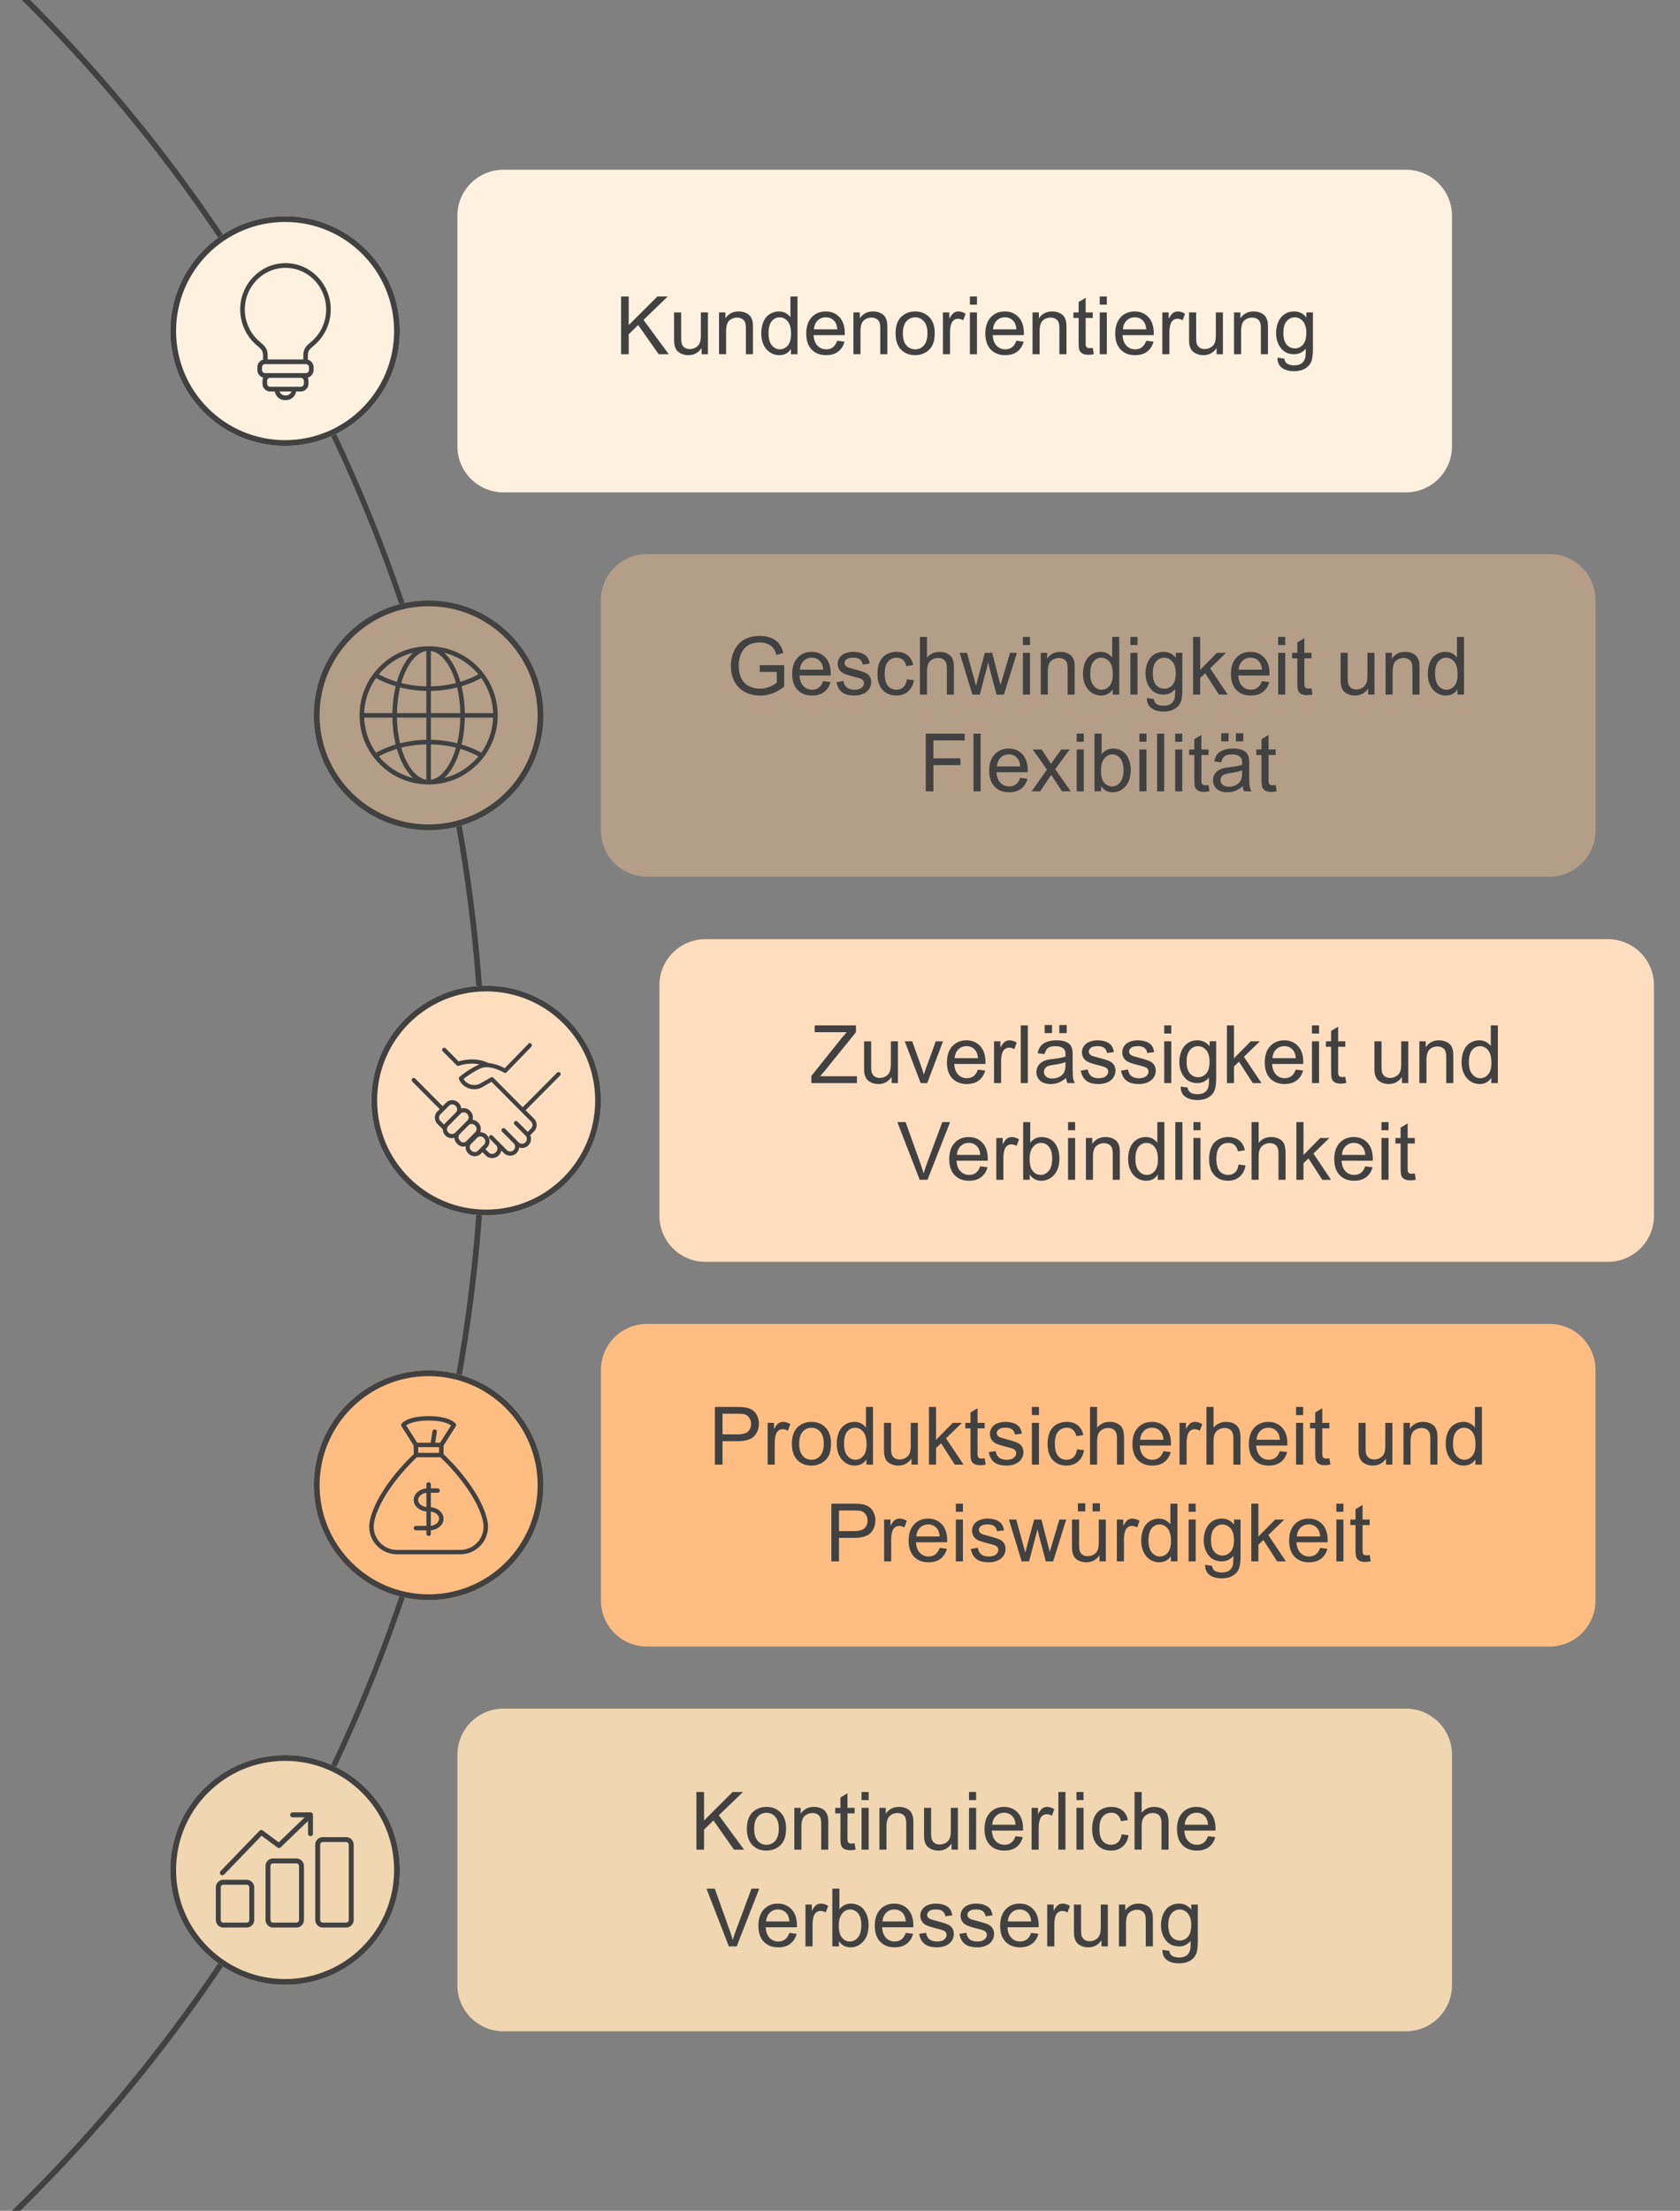
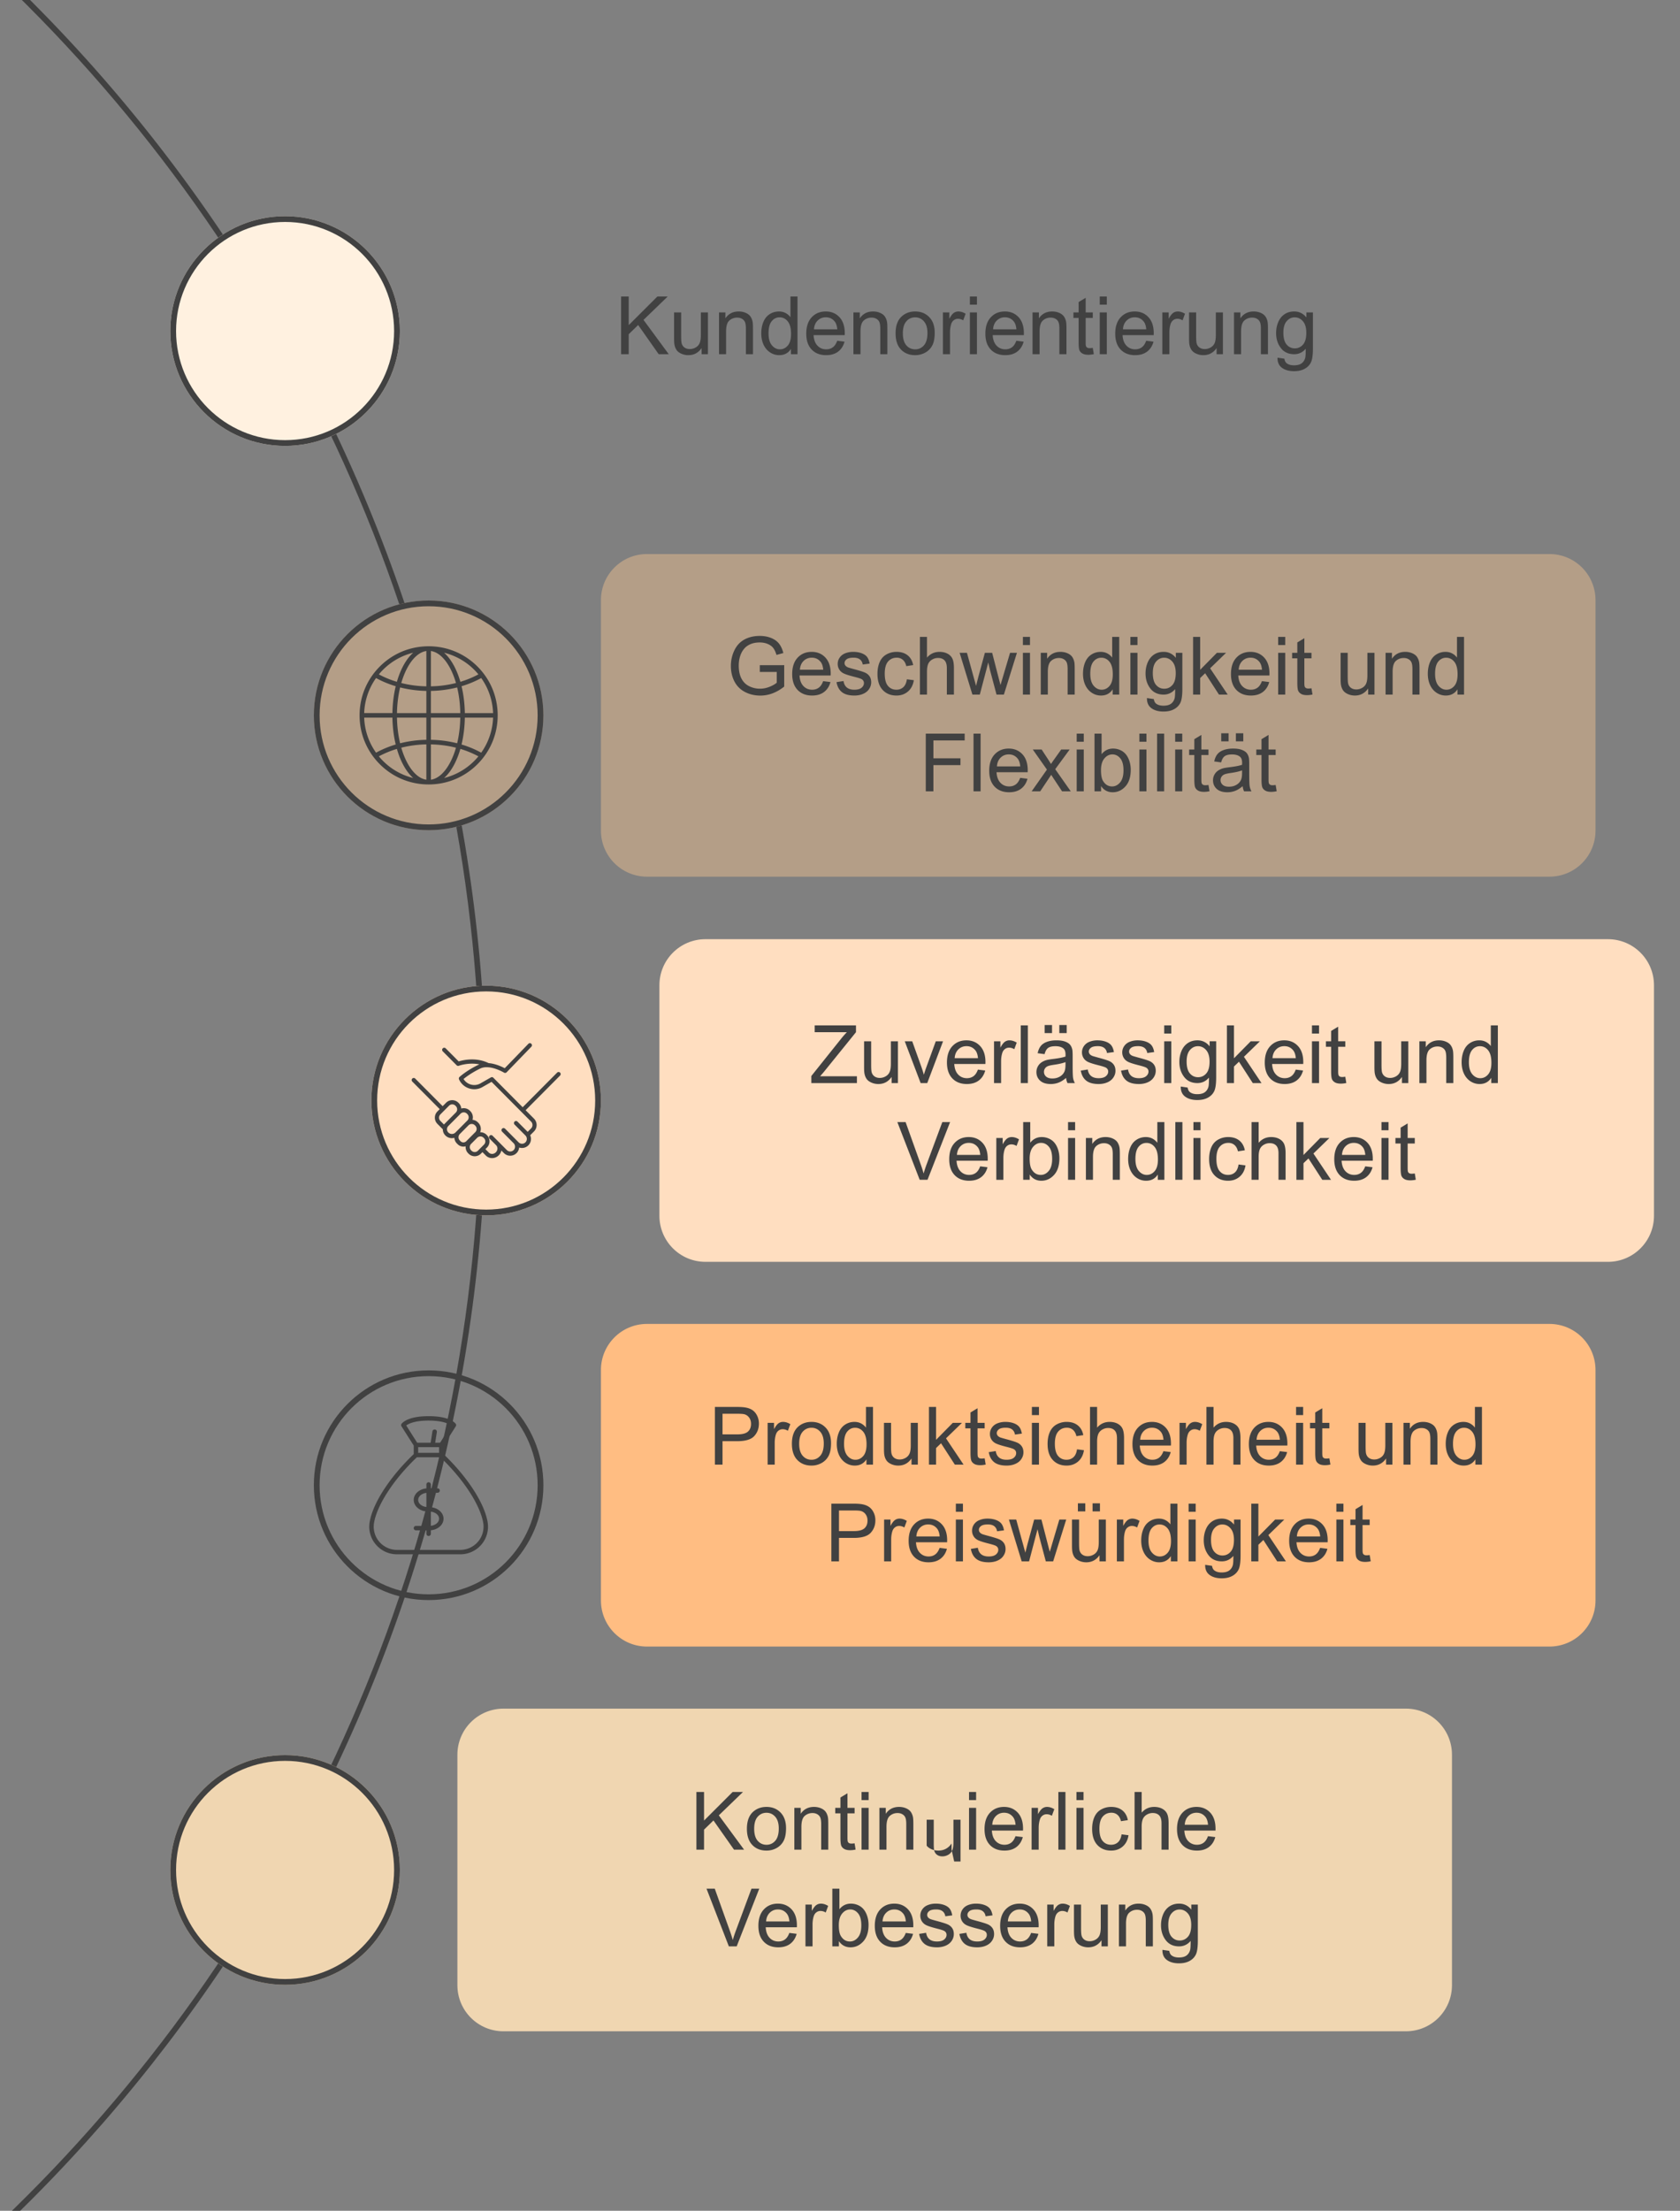
<svg xmlns="http://www.w3.org/2000/svg" xmlns:xlink="http://www.w3.org/1999/xlink" xml:space="preserve" width="584" height="768" viewBox="363 0 584 768">
  <rect x="363" y="0" width="584" height="768" fill="#808080" stroke="none" />
  <defs>
    <circle id="a" cx="-8.172" cy="382.302" r="540.172" />
  </defs>
  <clipPath id="b">
    <use xlink:href="#a" overflow="visible" />
  </clipPath>
  <path fill="none" stroke="#414141" stroke-miterlimit="10" stroke-width="4" d="M-8.172-157.87c-298.329 0-540.172 241.843-540.172 540.172 0 298.33 241.843 540.172 540.172 540.172S532 680.632 532 382.302C532 83.974 290.156-157.87-8.172-157.87z" clip-path="url(#b)" />
  <defs>
    <circle id="c" cx="511.998" cy="248.505" r="39.898" />
  </defs>
  <clipPath id="d">
    <use xlink:href="#c" overflow="visible" />
  </clipPath>
  <path fill="#B49E87" d="M472.1 208.606h79.797v79.797H472.1v-79.797z" clip-path="url(#d)" />
  <defs>
    <circle id="e" cx="511.998" cy="248.505" r="39.898" />
  </defs>
  <clipPath id="f">
    <use xlink:href="#e" overflow="visible" />
  </clipPath>
  <path fill="none" stroke="#414141" stroke-miterlimit="10" stroke-width="4" d="M511.998 208.606c-22.035 0-39.898 17.863-39.898 39.898 0 22.036 17.863 39.899 39.898 39.899 22.036 0 39.898-17.863 39.898-39.899 0-22.035-17.862-39.898-39.898-39.898z" clip-path="url(#f)" />
  <defs>
    <circle id="g" cx="462.1" cy="115.002" r="39.898" />
  </defs>
  <clipPath id="h">
    <use xlink:href="#g" overflow="visible" />
  </clipPath>
  <path fill="#FFF1E0" d="M422.201 75.104h79.797V154.9h-79.797V75.104z" clip-path="url(#h)" />
  <defs>
    <circle id="i" cx="462.1" cy="115.002" r="39.899" />
  </defs>
  <clipPath id="j">
    <use xlink:href="#i" overflow="visible" />
  </clipPath>
  <path fill="none" stroke="#414141" stroke-miterlimit="10" stroke-width="4" d="M462.1 75.104c-22.033 0-39.896 17.863-39.896 39.898 0 22.036 17.863 39.899 39.896 39.899 22.036 0 39.898-17.863 39.898-39.899 0-22.035-17.862-39.898-39.898-39.898z" clip-path="url(#j)" />
  <defs>
    <circle id="k" cx="462.1" cy="649.604" r="39.898" />
  </defs>
  <clipPath id="l">
    <use xlink:href="#k" overflow="visible" />
  </clipPath>
  <path fill="#F0D6B1" d="M422.201 609.705h79.797v79.797h-79.797v-79.797z" clip-path="url(#l)" />
  <defs>
    <circle id="m" cx="462.1" cy="649.604" r="39.898" />
  </defs>
  <clipPath id="n">
    <use xlink:href="#m" overflow="visible" />
  </clipPath>
  <path fill="none" stroke="#414141" stroke-miterlimit="10" stroke-width="4" d="M462.1 609.705c-22.033 0-39.896 17.863-39.896 39.898 0 22.033 17.863 39.896 39.896 39.896 22.036 0 39.898-17.863 39.898-39.896 0-22.035-17.862-39.898-39.898-39.898z" clip-path="url(#n)" />
  <defs>
    <path id="o" d="M538 593.563h313.733c8.836.003 15.998 7.165 16 16v80.084c-.002 8.837-7.164 16-16 16H538c-8.836 0-15.999-7.162-16-16v-80.084c0-4.242 1.686-8.313 4.688-11.313 3-3.001 7.069-4.687 11.312-4.687z" />
  </defs>
  <clipPath id="p">
    <use xlink:href="#o" overflow="visible" />
  </clipPath>
  <path fill="#F0D6B1" d="M522 593.563h345.733v112.084H522V593.563z" clip-path="url(#p)" />
  <defs>
-     <path id="q" d="M445.985 91.003h31.999v48h-31.999z" />
-   </defs>
+     </defs>
  <clipPath id="r">
    <use xlink:href="#q" overflow="visible" />
  </clipPath>
  <path fill="#414141" d="M472.73 95.52c-3.382-3.096-7.748-4.514-12.297-3.992-7.139.813-12.944 6.697-13.81 13.985-.644 5.431 1.396 10.771 5.449 14.284l.328.282c1.488 1.279 2.045 1.759 2.045 3.545v1.332c-1.135.313-1.972 1.375-1.972 2.633v.933c0 1.28.87 2.358 2.038 2.648-.171.365-.26.764-.26 1.167v.933c0 1.504 1.196 2.728 2.667 2.728h1.608c.3 1.702 1.758 2.999 3.508 2.999h.406c1.749 0 3.208-1.297 3.507-2.999h1.613c1.47 0 2.666-1.224 2.666-2.728v-.933c0-.418-.092-.813-.257-1.167 1.168-.29 2.037-1.367 2.037-2.648v-.933c0-1.26-.841-2.319-1.977-2.634v-1.378c0-1.719.567-2.211 1.938-3.401.206-.178.41-.355.613-.539 3.426-3.059 5.39-7.476 5.39-12.117.009-4.574-1.904-8.948-5.24-12zm-10.284 41.839h-.406a1.967 1.967 0 0 1-1.855-1.361h4.121c-.267.79-.998 1.361-1.86 1.361zm6.187-4.089a1.08 1.08 0 0 1-1.065 1.09h-10.645a1.076 1.076 0 0 1-1.063-1.09v-.933c0-.602.478-1.09 1.063-1.09h10.645c.588 0 1.065.489 1.065 1.09v.933zm1.779-5.679v.933a1.08 1.08 0 0 1-1.063 1.09h-14.203a1.077 1.077 0 0 1-1.065-1.089v-.934c0-.601.479-1.09 1.065-1.09h14.203a1.08 1.08 0 0 1 1.063 1.09zm1.126-9.185a30.16 30.16 0 0 1-.597.523c-1.454 1.262-2.505 2.173-2.505 4.647v1.285h-12.388v-1.237c0-2.55-1.04-3.442-2.615-4.798l-.323-.279c-3.644-3.155-5.474-7.956-4.896-12.839.773-6.543 5.987-11.821 12.396-12.556 4.09-.467 8.015.807 11.052 3.585 2.997 2.742 4.715 6.671 4.715 10.78.001 4.173-1.763 8.141-4.839 10.889z" clip-path="url(#r)" />
  <defs>
-     <circle id="s" cx="511.998" cy="515.953" r="39.898" />
-   </defs>
+     </defs>
  <clipPath id="t">
    <use xlink:href="#s" overflow="visible" />
  </clipPath>
  <path fill="#FFBD82" d="M472.1 476.055h79.797v79.797H472.1v-79.797z" clip-path="url(#t)" />
  <defs>
    <circle id="u" cx="511.998" cy="515.953" r="39.898" />
  </defs>
  <clipPath id="v">
    <use xlink:href="#u" overflow="visible" />
  </clipPath>
  <path fill="none" stroke="#414141" stroke-miterlimit="10" stroke-width="4" d="M511.998 476.055c-22.035 0-39.898 17.862-39.898 39.897 0 22.036 17.863 39.897 39.898 39.897 22.036 0 39.898-17.861 39.898-39.897 0-22.035-17.862-39.897-39.898-39.897z" clip-path="url(#v)" />
  <defs>
    <path id="w" d="M587.898 459.913H901.63c4.243 0 8.313 1.686 11.313 4.687 3.001 3 4.687 7.07 4.687 11.313v80.083c.001 8.836-7.162 16-15.999 16.001H587.898c-8.836-.002-15.999-7.164-16-16v-80.084c0-8.837 7.165-16 16-16z" />
  </defs>
  <clipPath id="x">
    <use xlink:href="#w" overflow="visible" />
  </clipPath>
  <path fill="#FFBD82" d="M571.898 459.913H917.63v112.084H571.898V459.913z" clip-path="url(#x)" />
  <defs>
    <circle id="y" cx="531.998" cy="382.304" r="39.898" />
  </defs>
  <clipPath id="z">
    <use xlink:href="#y" overflow="visible" />
  </clipPath>
  <path fill="#FFDEC0" d="M492.1 342.405h79.797v79.797H492.1v-79.797z" clip-path="url(#z)" />
  <defs>
    <circle id="A" cx="531.998" cy="382.304" r="39.898" />
  </defs>
  <clipPath id="B">
    <use xlink:href="#A" overflow="visible" />
  </clipPath>
  <path fill="none" stroke="#414141" stroke-miterlimit="10" stroke-width="4" d="M531.998 342.405c-22.035 0-39.898 17.863-39.898 39.898 0 22.036 17.863 39.899 39.898 39.899 22.036 0 39.898-17.863 39.898-39.899 0-22.035-17.862-39.898-39.898-39.898z" clip-path="url(#B)" />
  <defs>
    <path id="C" d="M487.999 224.507h47.998v47.998h-47.998z" />
  </defs>
  <clipPath id="D">
    <use xlink:href="#C" overflow="visible" />
  </clipPath>
  <path fill="#414141" d="M536.003 248.509c0-6.411-2.497-12.438-7.03-16.972s-10.563-7.03-16.972-7.03c-6.411 0-12.438 2.497-16.974 7.03-4.533 4.533-7.03 10.561-7.03 16.972s2.497 12.438 7.03 16.972c4.533 4.534 10.563 7.03 16.974 7.03 6.409 0 12.438-2.497 16.972-7.03s7.03-10.561 7.03-16.972zm-46.403.793h9.813c.057 3.272.447 6.435 1.146 9.33a35.117 35.117 0 0 0-6.838 2.84 22.29 22.29 0 0 1-4.121-12.17zm4.122-13.757a35.183 35.183 0 0 0 6.838 2.841c-.698 2.896-1.09 6.057-1.146 9.33H489.6a22.29 22.29 0 0 1 4.122-12.171zm40.68 12.172h-9.813c-.057-3.273-.447-6.435-1.146-9.33a35.342 35.342 0 0 0 6.839-2.841 22.298 22.298 0 0 1 4.12 12.171zm-11.401 0h-10.209v-7.702a40.153 40.153 0 0 0 9.121-1.206c.663 2.757 1.035 5.775 1.088 8.908zm-10.209-9.288V226.15c2.549.38 4.953 2.585 6.847 6.306.74 1.455 1.366 3.076 1.871 4.82a38.57 38.57 0 0 1-8.718 1.153zm-1.584-12.279v12.278a38.665 38.665 0 0 1-8.717-1.152c.505-1.744 1.131-3.365 1.87-4.82 1.894-3.72 4.299-5.925 6.847-6.306zm0 13.865v7.702h-10.209c.056-3.131.428-6.149 1.089-8.908a40.306 40.306 0 0 0 9.12 1.206zm-10.209 9.287h10.209v7.7a40.314 40.314 0 0 0-9.12 1.207c-.662-2.758-1.034-5.776-1.089-8.907zm10.209 9.287v12.276c-2.549-.379-4.952-2.584-6.846-6.306-.74-1.455-1.366-3.076-1.871-4.819a38.778 38.778 0 0 1 8.717-1.151zm1.584 12.278v-12.276c3.006.059 5.933.446 8.718 1.151-.505 1.744-1.131 3.364-1.871 4.819-1.892 3.722-4.298 5.927-6.847 6.306zm0-13.865v-7.7h10.209c-.055 3.131-.427 6.147-1.088 8.907a40.266 40.266 0 0 0-9.121-1.207zm11.795-7.7h9.813a22.284 22.284 0 0 1-4.122 12.17 35.179 35.179 0 0 0-6.838-2.84c.7-2.896 1.092-6.058 1.147-9.33zm4.717-15.031a33.595 33.595 0 0 1-6.27 2.582c-.531-1.849-1.196-3.569-1.982-5.115-1.072-2.108-2.316-3.786-3.68-4.994a22.466 22.466 0 0 1 11.932 7.527zm-22.676-7.526c-1.361 1.208-2.606 2.886-3.68 4.994-.786 1.547-1.451 3.267-1.982 5.115a33.69 33.69 0 0 1-6.27-2.582 22.454 22.454 0 0 1 11.932-7.527zm-11.93 36.001a33.5 33.5 0 0 1 6.27-2.582c.531 1.849 1.196 3.567 1.982 5.115 1.071 2.106 2.316 3.784 3.678 4.992a22.434 22.434 0 0 1-11.93-7.525zm22.676 7.527c1.361-1.208 2.605-2.886 3.68-4.994.786-1.546 1.45-3.267 1.982-5.115a33.855 33.855 0 0 1 6.27 2.582 22.48 22.48 0 0 1-11.932 7.527z" clip-path="url(#D)" />
  <defs>
    <path id="E" d="M608.223 326.264h313.733c8.836 0 15.999 7.164 16 16v80.083c.001 8.837-7.162 16.001-15.999 16.001H608.223c-8.836-.001-15.998-7.164-16-16v-80.083c0-8.837 7.164-16.001 16-16.001z" />
  </defs>
  <clipPath id="F">
    <use xlink:href="#E" overflow="visible" />
  </clipPath>
  <path fill="#FFDEC0" d="M592.223 326.264h345.733v112.083H592.223V326.264z" clip-path="url(#F)" />
  <defs>
    <path id="G" d="M587.898 192.464H901.63c4.243 0 8.313 1.686 11.313 4.687 3.001 3 4.687 7.07 4.687 11.313v80.083c.001 8.837-7.162 16-15.999 16.001H587.898a15.995 15.995 0 0 1-11.313-4.687c-3.001-3-4.687-7.07-4.687-11.313v-80.083c-.001-8.836 7.161-16 15.998-16.001h.002z" />
  </defs>
  <clipPath id="H">
    <use xlink:href="#G" overflow="visible" />
  </clipPath>
  <path fill="#B49E87" d="M571.898 192.464H917.63v112.083H571.898V192.464z" clip-path="url(#H)" />
  <defs>
-     <path id="I" d="M538 58.962h313.733a16 16 0 0 1 16.001 16v80.083c0 8.836-7.162 16-15.998 16H538a15.997 15.997 0 0 1-11.313-4.687 15.99 15.99 0 0 1-4.688-11.313V74.962c.001-8.837 7.164-16 16.001-16z" />
-   </defs>
+     </defs>
  <clipPath id="J">
    <use xlink:href="#I" overflow="visible" />
  </clipPath>
  <path fill="#FFF1E0" d="M522 58.962h345.733v112.083H522V58.962z" clip-path="url(#J)" />
  <g fill="#414141">
    <path d="M578.905 123.051v-20.043h2.652v9.939l9.953-9.939h3.596l-8.408 8.121 8.777 11.922h-3.5l-7.137-10.145-3.281 3.199v6.945h-2.652zM606.892 123.051v-2.133c-1.13 1.641-2.666 2.461-4.607 2.461a5.871 5.871 0 0 1-2.399-.492c-.743-.328-1.295-.74-1.654-1.237-.36-.497-.613-1.105-.759-1.825-.101-.483-.15-1.249-.15-2.297v-8.996h2.461v8.053c0 1.285.05 2.151.15 2.598.155.647.483 1.155.984 1.524s1.121.554 1.859.554 1.431-.189 2.078-.567c.647-.378 1.104-.893 1.374-1.545.269-.651.403-1.597.403-2.837v-7.779h2.461v14.52h-2.201zM612.948 123.051v-14.52h2.215v2.064c1.066-1.595 2.606-2.393 4.621-2.393.875 0 1.679.157 2.413.472.733.314 1.283.727 1.647 1.237.364.511.62 1.117.766 1.818.091.456.137 1.253.137 2.393v8.928h-2.461v-8.832c0-1.002-.096-1.752-.287-2.249-.191-.497-.531-.893-1.019-1.189-.488-.296-1.06-.444-1.716-.444-1.048 0-1.953.333-2.714.998-.762.666-1.142 1.928-1.142 3.787v7.93h-2.46zM637.94 123.051v-1.832c-.921 1.44-2.274 2.16-4.061 2.16-1.157 0-2.222-.319-3.192-.957s-1.723-1.529-2.256-2.673c-.533-1.144-.8-2.458-.8-3.944 0-1.449.241-2.764.725-3.944.483-1.18 1.208-2.085 2.174-2.714s2.046-.943 3.24-.943c.875 0 1.654.185 2.338.554s1.239.85 1.668 1.442v-7.191h2.447v20.043h-2.283zm-7.779-7.246c0 1.859.392 3.25 1.176 4.17.784.921 1.709 1.381 2.775 1.381 1.075 0 1.989-.439 2.741-1.319.752-.879 1.128-2.222 1.128-4.026 0-1.987-.383-3.445-1.148-4.375s-1.709-1.395-2.83-1.395c-1.094 0-2.008.447-2.741 1.34-.735.893-1.101 2.301-1.101 4.224zM654.032 118.375l2.543.314c-.401 1.486-1.144 2.639-2.229 3.459s-2.47 1.23-4.156 1.23c-2.124 0-3.808-.654-5.052-1.962-1.244-1.308-1.866-3.142-1.866-5.503 0-2.442.629-4.338 1.887-5.688 1.258-1.349 2.89-2.023 4.895-2.023 1.941 0 3.527.661 4.758 1.982 1.23 1.322 1.846 3.181 1.846 5.578 0 .146-.005.365-.014.656h-10.828c.091 1.595.542 2.816 1.354 3.664s1.823 1.271 3.035 1.271c.902 0 1.673-.237 2.311-.711.636-.471 1.142-1.227 1.516-2.267zm-8.08-3.978h8.107c-.109-1.221-.419-2.137-.93-2.748-.784-.948-1.8-1.422-3.049-1.422-1.13 0-2.081.378-2.851 1.135-.769.757-1.195 1.768-1.277 3.035zM659.665 123.051v-14.52h2.215v2.064c1.066-1.595 2.606-2.393 4.621-2.393.875 0 1.679.157 2.413.472.733.314 1.283.727 1.647 1.237.364.511.62 1.117.766 1.818.091.456.137 1.253.137 2.393v8.928h-2.461v-8.832c0-1.002-.096-1.752-.287-2.249-.191-.497-.531-.893-1.019-1.189-.488-.296-1.06-.444-1.716-.444-1.048 0-1.953.333-2.714.998-.762.666-1.142 1.928-1.142 3.787v7.93h-2.46zM674.321 115.792c0-2.688.747-4.68 2.242-5.975 1.249-1.075 2.771-1.613 4.566-1.613 1.996 0 3.628.654 4.895 1.962 1.267 1.308 1.9 3.115 1.9 5.421 0 1.869-.28 3.338-.841 4.409a5.957 5.957 0 0 1-2.447 2.495 7.13 7.13 0 0 1-3.507.889c-2.032 0-3.676-.651-4.929-1.955-1.253-1.304-1.879-3.181-1.879-5.633zm2.53 0c0 1.859.405 3.252 1.217 4.177.812.925 1.832 1.388 3.063 1.388 1.222 0 2.237-.465 3.049-1.395s1.217-2.347 1.217-4.252c0-1.795-.408-3.156-1.224-4.081-.816-.925-1.83-1.388-3.042-1.388-1.23 0-2.251.46-3.063 1.381-.812.92-1.217 2.31-1.217 4.17zM690.782 123.051v-14.52h2.215v2.201c.565-1.03 1.087-1.709 1.565-2.037s1.005-.492 1.579-.492c.829 0 1.673.265 2.529.793l-.848 2.283c-.602-.355-1.203-.533-1.805-.533-.538 0-1.021.162-1.449.485-.429.324-.733.772-.916 1.347-.273.875-.41 1.832-.41 2.871v7.602h-2.46zM700.147 105.838v-2.83h2.461v2.83h-2.461zm0 17.213v-14.52h2.461v14.52h-2.461zM716.294 118.375l2.543.314c-.401 1.486-1.144 2.639-2.229 3.459s-2.47 1.23-4.156 1.23c-2.124 0-3.808-.654-5.052-1.962-1.244-1.308-1.866-3.142-1.866-5.503 0-2.442.629-4.338 1.887-5.688 1.258-1.349 2.89-2.023 4.895-2.023 1.941 0 3.527.661 4.758 1.982 1.23 1.322 1.846 3.181 1.846 5.578 0 .146-.005.365-.014.656h-10.828c.091 1.595.542 2.816 1.354 3.664s1.823 1.271 3.035 1.271c.902 0 1.673-.237 2.311-.711.636-.471 1.142-1.227 1.516-2.267zm-8.08-3.978h8.107c-.109-1.221-.419-2.137-.93-2.748-.784-.948-1.8-1.422-3.049-1.422-1.13 0-2.081.378-2.851 1.135-.769.757-1.195 1.768-1.277 3.035zM721.927 123.051v-14.52h2.215v2.064c1.066-1.595 2.606-2.393 4.621-2.393.875 0 1.679.157 2.413.472.733.314 1.283.727 1.647 1.237.364.511.62 1.117.766 1.818.091.456.137 1.253.137 2.393v8.928h-2.461v-8.832c0-1.002-.096-1.752-.287-2.249-.191-.497-.531-.893-1.019-1.189-.488-.296-1.06-.444-1.716-.444-1.048 0-1.953.333-2.714.998-.762.666-1.142 1.928-1.142 3.787v7.93h-2.46zM742.872 120.85l.355 2.174a9.116 9.116 0 0 1-1.859.219c-.894 0-1.586-.142-2.078-.424s-.839-.654-1.039-1.114c-.2-.46-.301-1.429-.301-2.905v-8.354h-1.805v-1.914h1.805v-3.596l2.447-1.477v5.072h2.475v1.914h-2.475v8.49c0 .702.043 1.153.13 1.354.086.201.228.36.424.479.195.119.477.178.841.178.273 0 .634-.032 1.08-.096zM745.292 105.838v-2.83h2.461v2.83h-2.461zm0 17.213v-14.52h2.461v14.52h-2.461zM761.438 118.375l2.543.314c-.401 1.486-1.144 2.639-2.229 3.459s-2.47 1.23-4.156 1.23c-2.124 0-3.808-.654-5.052-1.962-1.244-1.308-1.866-3.142-1.866-5.503 0-2.442.629-4.338 1.887-5.688 1.258-1.349 2.89-2.023 4.895-2.023 1.941 0 3.527.661 4.758 1.982 1.23 1.322 1.846 3.181 1.846 5.578 0 .146-.005.365-.014.656h-10.828c.091 1.595.542 2.816 1.354 3.664s1.823 1.271 3.035 1.271c.902 0 1.673-.237 2.311-.711.637-.471 1.142-1.227 1.516-2.267zm-8.08-3.978h8.107c-.109-1.221-.419-2.137-.93-2.748-.784-.948-1.8-1.422-3.049-1.422-1.13 0-2.081.378-2.851 1.135-.769.757-1.195 1.768-1.277 3.035zM767.044 123.051v-14.52h2.215v2.201c.565-1.03 1.087-1.709 1.565-2.037s1.005-.492 1.579-.492c.829 0 1.673.265 2.529.793l-.848 2.283c-.602-.355-1.203-.533-1.805-.533-.538 0-1.021.162-1.449.485-.429.324-.733.772-.916 1.347-.273.875-.41 1.832-.41 2.871v7.602h-2.46zM785.911 123.051v-2.133c-1.13 1.641-2.666 2.461-4.607 2.461a5.871 5.871 0 0 1-2.399-.492c-.743-.328-1.295-.74-1.654-1.237-.36-.497-.613-1.105-.759-1.825-.101-.483-.15-1.249-.15-2.297v-8.996h2.461v8.053c0 1.285.05 2.151.15 2.598.155.647.483 1.155.984 1.524s1.121.554 1.859.554 1.431-.189 2.078-.567c.647-.378 1.104-.893 1.374-1.545.269-.651.403-1.597.403-2.837v-7.779h2.461v14.52h-2.201zM791.968 123.051v-14.52h2.215v2.064c1.066-1.595 2.606-2.393 4.621-2.393.875 0 1.679.157 2.413.472.733.314 1.283.727 1.647 1.237.364.511.62 1.117.766 1.818.091.456.137 1.253.137 2.393v8.928h-2.461v-8.832c0-1.002-.096-1.752-.287-2.249-.191-.497-.531-.893-1.019-1.189-.488-.296-1.06-.444-1.716-.444-1.048 0-1.953.333-2.714.998-.762.666-1.142 1.928-1.142 3.787v7.93h-2.46zM807.089 124.254l2.393.355c.101.738.378 1.276.834 1.613.61.456 1.444.684 2.502.684 1.14 0 2.019-.228 2.639-.684.62-.456 1.039-1.094 1.258-1.914.128-.501.187-1.554.178-3.158-1.075 1.267-2.415 1.9-4.02 1.9-1.996 0-3.541-.72-4.635-2.16-1.094-1.44-1.641-3.167-1.641-5.182 0-1.385.251-2.664.752-3.835.501-1.171 1.228-2.076 2.181-2.714.952-.638 2.071-.957 3.356-.957 1.714 0 3.126.693 4.238 2.078v-1.75h2.27v12.551c0 2.26-.23 3.862-.69 4.806-.461.943-1.189 1.688-2.188 2.235s-2.227.82-3.685.82c-1.731 0-3.131-.39-4.197-1.169s-1.581-1.951-1.545-3.519zm2.037-8.722c0 1.905.378 3.295 1.135 4.17s1.704 1.313 2.844 1.313c1.13 0 2.078-.435 2.844-1.306.766-.87 1.148-2.235 1.148-4.095 0-1.777-.395-3.117-1.183-4.02-.789-.902-1.738-1.354-2.851-1.354-1.094 0-2.023.444-2.789 1.333s-1.148 2.209-1.148 3.959z" />
  </g>
  <g fill="#414141">
    <path d="M627.117 233.435v-2.352l8.49-.014v7.438c-1.304 1.039-2.648 1.821-4.033 2.345a11.97 11.97 0 0 1-4.266.786c-1.969 0-3.758-.421-5.366-1.265-1.608-.843-2.823-2.062-3.644-3.657-.82-1.595-1.23-3.377-1.23-5.346 0-1.95.408-3.771 1.224-5.462.815-1.69 1.989-2.946 3.521-3.767s3.295-1.23 5.291-1.23c1.449 0 2.76.235 3.931.704 1.171.47 2.089 1.124 2.755 1.962.665.839 1.171 1.933 1.518 3.281l-2.393.656c-.301-1.021-.675-1.823-1.121-2.406-.447-.583-1.085-1.05-1.914-1.401-.83-.351-1.75-.526-2.762-.526-1.213 0-2.261.185-3.145.554-.885.369-1.598.854-2.14 1.456s-.964 1.263-1.265 1.982c-.511 1.24-.766 2.584-.766 4.033 0 1.787.308 3.281.923 4.484s1.511 2.097 2.687 2.68a8.321 8.321 0 0 0 3.746.875c1.148 0 2.27-.221 3.363-.663 1.094-.442 1.923-.914 2.488-1.415v-3.732h-5.892zM649.143 236.62l2.543.314c-.401 1.486-1.145 2.639-2.229 3.459-1.085.82-2.471 1.23-4.156 1.23-2.124 0-3.808-.654-5.052-1.962-1.244-1.308-1.866-3.142-1.866-5.503 0-2.442.629-4.338 1.887-5.688 1.258-1.349 2.889-2.023 4.895-2.023 1.941 0 3.527.661 4.758 1.982 1.23 1.322 1.846 3.181 1.846 5.578 0 .146-.005.365-.014.656h-10.828c.091 1.595.542 2.816 1.354 3.664.811.848 1.822 1.271 3.035 1.271.902 0 1.672-.237 2.311-.711.636-.471 1.142-1.228 1.516-2.267zm-8.08-3.978h8.107c-.109-1.221-.42-2.137-.93-2.748-.784-.948-1.801-1.422-3.049-1.422-1.131 0-2.08.378-2.851 1.135-.77.756-1.195 1.768-1.277 3.035zM653.791 236.962l2.434-.383c.137.976.518 1.723 1.142 2.242s1.497.779 2.618.779c1.13 0 1.969-.23 2.516-.69.547-.46.82-1 .82-1.62 0-.556-.242-.993-.725-1.313-.338-.219-1.176-.497-2.516-.834-1.805-.456-3.056-.85-3.753-1.183-.697-.333-1.226-.793-1.586-1.381s-.54-1.237-.54-1.948c0-.647.148-1.246.444-1.798a3.984 3.984 0 0 1 1.21-1.374c.383-.282.904-.521 1.565-.718a7.441 7.441 0 0 1 2.126-.294c1.139 0 2.14.164 3.001.492s1.497.772 1.907 1.333.692 1.311.848 2.249l-2.406.328c-.109-.747-.426-1.331-.95-1.75-.524-.419-1.265-.629-2.222-.629-1.131 0-1.938.187-2.42.561-.483.374-.725.812-.725 1.313 0 .319.1.606.301.861.2.265.515.483.943.656.246.091.971.301 2.174.629 1.74.465 2.955.846 3.644 1.142.688.296 1.228.727 1.62 1.292.392.565.588 1.267.588 2.105 0 .82-.239 1.593-.718 2.317s-1.169 1.285-2.071 1.682-1.924.595-3.063.595c-1.887 0-3.324-.392-4.313-1.176-.989-.782-1.62-1.945-1.893-3.485zM678.25 235.978l2.42.314c-.265 1.668-.941 2.974-2.03 3.917s-2.427 1.415-4.013 1.415c-1.987 0-3.584-.649-4.792-1.948s-1.812-3.16-1.812-5.585c0-1.567.26-2.939.779-4.115s1.311-2.058 2.372-2.646 2.217-.882 3.466-.882c1.576 0 2.866.399 3.869 1.196 1.002.798 1.645 1.93 1.928 3.397l-2.393.369c-.229-.975-.631-1.709-1.21-2.201s-1.278-.738-2.099-.738c-1.24 0-2.247.444-3.021 1.333-.775.889-1.162 2.295-1.162 4.218 0 1.951.373 3.368 1.121 4.252.747.884 1.723 1.326 2.926 1.326.966 0 1.772-.296 2.42-.889.647-.591 1.057-1.503 1.231-2.733zM682.775 241.296v-20.043h2.461v7.191c1.148-1.331 2.598-1.996 4.348-1.996 1.075 0 2.01.212 2.803.636s1.36 1.01 1.702 1.757c.342.748.513 1.832.513 3.254v9.201h-2.461v-9.201c0-1.23-.267-2.126-.8-2.687s-1.288-.841-2.263-.841c-.729 0-1.415.189-2.058.567-.643.378-1.101.891-1.374 1.538-.273.647-.41 1.541-.41 2.68v7.943h-2.461zM701.027 241.296l-4.443-14.52h2.543l2.311 8.381.861 3.117c.036-.155.287-1.153.752-2.994l2.311-8.504h2.529l2.174 8.422.725 2.775.834-2.803 2.488-8.395h2.393l-4.539 14.52h-2.557l-2.311-8.695-.561-2.475-2.939 11.17h-2.571zM718.582 224.083v-2.83h2.461v2.83h-2.461zm0 17.213v-14.52h2.461v14.52h-2.461zM724.789 241.296v-14.52h2.215v2.064c1.066-1.595 2.606-2.393 4.621-2.393.875 0 1.68.157 2.413.472s1.282.727 1.647 1.237c.364.511.619 1.117.766 1.818.091.456.137 1.253.137 2.393v8.928h-2.461v-8.832c0-1.002-.096-1.752-.287-2.249-.191-.497-.531-.893-1.019-1.189-.487-.296-1.06-.444-1.716-.444-1.049 0-1.953.333-2.714.998-.761.666-1.142 1.928-1.142 3.787v7.93h-2.46zM749.781 241.296v-1.832c-.921 1.44-2.274 2.16-4.061 2.16-1.158 0-2.222-.319-3.192-.957s-1.723-1.529-2.256-2.673c-.533-1.144-.8-2.458-.8-3.944 0-1.449.241-2.764.725-3.944.482-1.18 1.207-2.085 2.174-2.714.966-.629 2.046-.943 3.24-.943.875 0 1.654.185 2.338.554s1.239.85 1.668 1.442v-7.191h2.447v20.043h-2.283zm-7.779-7.246c0 1.859.392 3.25 1.176 4.17.783.921 1.709 1.381 2.775 1.381 1.075 0 1.989-.439 2.741-1.319.752-.879 1.128-2.222 1.128-4.026 0-1.987-.383-3.445-1.148-4.375s-1.709-1.395-2.83-1.395c-1.094 0-2.008.447-2.741 1.34-.734.893-1.101 2.301-1.101 4.224zM755.947 224.083v-2.83h2.461v2.83h-2.461zm0 17.213v-14.52h2.461v14.52h-2.461zM761.703 242.499l2.393.355c.1.738.378 1.276.834 1.613.61.456 1.444.684 2.502.684 1.139 0 2.019-.228 2.639-.684.619-.456 1.039-1.094 1.258-1.914.127-.501.187-1.554.178-3.158-1.076 1.267-2.416 1.9-4.02 1.9-1.996 0-3.541-.72-4.635-2.16-1.094-1.44-1.641-3.167-1.641-5.182 0-1.385.25-2.664.752-3.835.501-1.171 1.229-2.076 2.181-2.714.952-.638 2.071-.957 3.356-.957 1.713 0 3.126.693 4.238 2.078v-1.75h2.27v12.551c0 2.26-.23 3.862-.69 4.806s-1.189 1.688-2.188 2.235-2.227.82-3.685.82c-1.732 0-3.131-.39-4.197-1.169s-1.582-1.952-1.545-3.519zm2.037-8.723c0 1.905.378 3.295 1.135 4.17.756.875 1.704 1.313 2.844 1.313 1.13 0 2.078-.435 2.844-1.306.766-.87 1.148-2.235 1.148-4.095 0-1.777-.395-3.117-1.183-4.02s-1.739-1.354-2.851-1.354c-1.094 0-2.023.444-2.789 1.333s-1.148 2.209-1.148 3.959zM777.74 241.296v-20.043h2.461v11.43l5.824-5.906h3.186l-5.551 5.387 6.111 9.133h-3.035l-4.799-7.424-1.736 1.668v5.756h-2.461zM801.666 236.62l2.543.314c-.401 1.486-1.145 2.639-2.229 3.459-1.085.82-2.471 1.23-4.156 1.23-2.124 0-3.808-.654-5.052-1.962-1.244-1.308-1.866-3.142-1.866-5.503 0-2.442.629-4.338 1.887-5.688 1.258-1.349 2.889-2.023 4.895-2.023 1.941 0 3.527.661 4.758 1.982 1.23 1.322 1.846 3.181 1.846 5.578 0 .146-.005.365-.014.656H793.45c.091 1.595.542 2.816 1.354 3.664.811.848 1.822 1.271 3.035 1.271.902 0 1.672-.237 2.311-.711.636-.471 1.142-1.228 1.516-2.267zm-8.08-3.978h8.107c-.109-1.221-.42-2.137-.93-2.748-.784-.948-1.801-1.422-3.049-1.422-1.131 0-2.08.378-2.851 1.135-.769.756-1.195 1.768-1.277 3.035zM807.313 224.083v-2.83h2.461v2.83h-2.461zm0 17.213v-14.52h2.461v14.52h-2.461zM818.893 239.095l.355 2.174a9.124 9.124 0 0 1-1.859.219c-.894 0-1.586-.142-2.078-.424s-.839-.654-1.039-1.114c-.201-.46-.301-1.429-.301-2.905v-8.354h-1.805v-1.914h1.805v-3.596l2.447-1.477v5.072h2.475v1.914h-2.475v8.49c0 .702.043 1.153.13 1.354.087.201.228.36.424.479.196.119.476.178.841.178a8.173 8.173 0 0 0 1.08-.096zM838.594 241.296v-2.133c-1.131 1.641-2.666 2.461-4.607 2.461-.857 0-1.656-.164-2.399-.492s-1.294-.74-1.654-1.237c-.36-.497-.613-1.105-.759-1.825-.101-.483-.15-1.249-.15-2.297v-8.996h2.461v8.053c0 1.285.05 2.151.15 2.598.154.647.482 1.155.984 1.524.501.369 1.121.554 1.859.554s1.431-.189 2.078-.567c.646-.378 1.105-.893 1.374-1.545.269-.651.403-1.597.403-2.837v-7.779h2.461v14.52h-2.201zM844.65 241.296v-14.52h2.215v2.064c1.066-1.595 2.606-2.393 4.621-2.393.875 0 1.68.157 2.413.472s1.282.727 1.647 1.237c.364.511.619 1.117.766 1.818.091.456.137 1.253.137 2.393v8.928h-2.461v-8.832c0-1.002-.096-1.752-.287-2.249-.191-.497-.531-.893-1.019-1.189-.487-.296-1.06-.444-1.716-.444-1.049 0-1.953.333-2.714.998-.761.666-1.142 1.928-1.142 3.787v7.93h-2.46zM869.643 241.296v-1.832c-.921 1.44-2.274 2.16-4.061 2.16-1.158 0-2.222-.319-3.192-.957s-1.723-1.529-2.256-2.673c-.533-1.144-.8-2.458-.8-3.944 0-1.449.241-2.764.725-3.944.482-1.18 1.207-2.085 2.174-2.714.966-.629 2.046-.943 3.24-.943.875 0 1.654.185 2.338.554s1.239.85 1.668 1.442v-7.191h2.447v20.043h-2.283zm-7.78-7.246c0 1.859.392 3.25 1.176 4.17.783.921 1.709 1.381 2.775 1.381 1.075 0 1.989-.439 2.741-1.319.752-.879 1.128-2.222 1.128-4.026 0-1.987-.383-3.445-1.148-4.375s-1.709-1.395-2.83-1.395c-1.094 0-2.008.447-2.741 1.34-.734.893-1.101 2.301-1.101 4.224zM684.819 274.896v-20.043h13.521v2.365h-10.869v6.207h9.406v2.365h-9.406v9.105h-2.652zM701.417 274.896v-20.043h2.461v20.043h-2.461zM717.632 270.22l2.543.314c-.401 1.486-1.144 2.639-2.229 3.459s-2.47 1.23-4.156 1.23c-2.124 0-3.808-.654-5.052-1.962-1.244-1.308-1.866-3.142-1.866-5.503 0-2.442.629-4.338 1.887-5.688 1.258-1.349 2.89-2.023 4.895-2.023 1.941 0 3.527.661 4.758 1.982 1.23 1.322 1.846 3.181 1.846 5.578 0 .146-.005.365-.014.656h-10.828c.091 1.595.542 2.816 1.354 3.664s1.823 1.271 3.035 1.271c.902 0 1.673-.237 2.311-.711.636-.471 1.142-1.228 1.516-2.267zm-8.08-3.979h8.107c-.109-1.221-.419-2.137-.93-2.748-.784-.948-1.8-1.422-3.049-1.422-1.13 0-2.081.378-2.851 1.135-.769.757-1.195 1.769-1.277 3.035zM721.624 274.896l5.305-7.547-4.908-6.973h3.076l2.229 3.404c.419.647.757 1.189 1.012 1.627.401-.602.771-1.135 1.107-1.6l2.447-3.432h2.939l-5.018 6.836 5.4 7.684h-3.021l-2.98-4.512-.793-1.217-3.814 5.729h-2.981zM737.278 257.683v-2.83h2.461v2.83h-2.461zm0 17.213v-14.52h2.461v14.52h-2.461zM745.755 274.896h-2.283v-20.043h2.461v7.15c1.039-1.303 2.365-1.955 3.979-1.955.894 0 1.738.18 2.536.54a5.19 5.19 0 0 1 1.969 1.518c.515.652.918 1.438 1.21 2.358.292.921.438 1.905.438 2.953 0 2.488-.615 4.412-1.846 5.77-1.23 1.358-2.707 2.037-4.43 2.037-1.714 0-3.058-.715-4.033-2.146v1.818zm-.027-7.37c0 1.741.237 2.999.711 3.773.774 1.267 1.823 1.9 3.145 1.9 1.075 0 2.005-.467 2.789-1.401.784-.934 1.176-2.326 1.176-4.177 0-1.896-.376-3.295-1.128-4.197s-1.661-1.354-2.728-1.354c-1.075 0-2.005.467-2.789 1.401-.785.936-1.176 2.287-1.176 4.055zM759.071 257.683v-2.83h2.461v2.83h-2.461zm0 17.213v-14.52h2.461v14.52h-2.461zM765.224 274.896v-20.043h2.461v20.043h-2.461zM771.513 257.683v-2.83h2.461v2.83h-2.461zm0 17.213v-14.52h2.461v14.52h-2.461zM783.093 272.694l.355 2.174a9.116 9.116 0 0 1-1.859.219c-.894 0-1.586-.142-2.078-.424s-.839-.654-1.039-1.114c-.2-.46-.301-1.429-.301-2.905v-8.354h-1.805v-1.914h1.805v-3.596l2.447-1.477v5.072h2.475v1.914h-2.475v8.49c0 .702.043 1.153.13 1.354.086.201.228.36.424.479.195.119.477.178.841.178.273 0 .633-.032 1.08-.096zM794.974 273.104c-.911.775-1.789 1.322-2.632 1.641a7.61 7.61 0 0 1-2.714.479c-1.595 0-2.821-.39-3.678-1.169s-1.285-1.775-1.285-2.987c0-.711.161-1.36.485-1.948a4.007 4.007 0 0 1 1.271-1.415 5.99 5.99 0 0 1 1.771-.807c.483-.127 1.212-.25 2.188-.369 1.987-.237 3.45-.52 4.389-.848.009-.337.014-.551.014-.643 0-1.002-.232-1.709-.697-2.119-.629-.556-1.563-.834-2.803-.834-1.157 0-2.013.203-2.563.608-.552.406-.959 1.124-1.224 2.153l-2.406-.328c.219-1.03.579-1.861 1.08-2.495.501-.633 1.226-1.121 2.174-1.463s2.046-.513 3.295-.513c1.239 0 2.247.146 3.021.438.774.292 1.345.659 1.709 1.101.364.442.62 1 .766 1.675.082.419.123 1.176.123 2.27v3.281c0 2.288.052 3.735.157 4.341a5.47 5.47 0 0 0 .622 1.743h-2.57c-.256-.511-.42-1.108-.493-1.792zm-.205-5.496c-.894.365-2.233.675-4.02.93-1.012.146-1.728.31-2.146.492a2.147 2.147 0 0 0-.971.8 2.102 2.102 0 0 0-.342 1.169c0 .656.248 1.203.745 1.641.496.438 1.224.656 2.181.656.948 0 1.791-.207 2.529-.622.738-.415 1.28-.982 1.627-1.702.265-.556.396-1.376.396-2.461v-.903zm-7.247-10.076v-2.803h2.57v2.803h-2.57zm5.1 0v-2.803h2.57v2.803h-2.57zM806.444 272.694l.355 2.174a9.116 9.116 0 0 1-1.859.219c-.894 0-1.586-.142-2.078-.424s-.839-.654-1.039-1.114c-.2-.46-.301-1.429-.301-2.905v-8.354h-1.805v-1.914h1.805v-3.596l2.447-1.477v5.072h2.475v1.914h-2.475v8.49c0 .702.043 1.153.13 1.354.086.201.228.36.424.479.195.119.477.178.841.178.274 0 .634-.032 1.08-.096z" />
  </g>
  <g fill="#414141">
    <path d="M645.037 376.25v-2.461l10.268-12.838a33.092 33.092 0 0 1 2.078-2.379h-11.184v-2.365h14.355v2.365l-11.252 13.904-1.217 1.408h12.797v2.365h-15.845zM672.941 376.25v-2.133c-1.131 1.641-2.666 2.461-4.607 2.461-.857 0-1.656-.164-2.399-.492s-1.294-.74-1.654-1.237c-.36-.497-.613-1.105-.759-1.825-.101-.483-.15-1.249-.15-2.297v-8.996h2.461v8.053c0 1.285.05 2.151.15 2.598.154.647.482 1.155.984 1.524.501.369 1.121.554 1.859.554s1.431-.189 2.078-.567c.646-.378 1.105-.893 1.374-1.545.269-.651.403-1.597.403-2.837v-7.779h2.461v14.52h-2.201zM683.031 376.25l-5.523-14.52h2.598l3.117 8.695c.337.939.646 1.914.93 2.926.219-.766.523-1.686.916-2.762l3.227-8.859h2.529l-5.496 14.52h-2.298zM702.938 371.574l2.543.314c-.401 1.486-1.145 2.639-2.229 3.459-1.085.82-2.471 1.23-4.156 1.23-2.124 0-3.808-.654-5.052-1.962-1.244-1.308-1.866-3.142-1.866-5.503 0-2.442.629-4.338 1.887-5.688 1.258-1.349 2.889-2.023 4.895-2.023 1.941 0 3.527.661 4.758 1.982 1.23 1.322 1.846 3.181 1.846 5.578 0 .146-.005.365-.014.656h-10.828c.091 1.595.542 2.816 1.354 3.664.811.848 1.822 1.271 3.035 1.271.902 0 1.672-.237 2.311-.711.636-.471 1.141-1.228 1.516-2.267zm-8.081-3.978h8.107c-.109-1.221-.42-2.137-.93-2.748-.784-.948-1.801-1.422-3.049-1.422-1.131 0-2.08.378-2.851 1.135-.769.756-1.195 1.768-1.277 3.035zM708.543 376.25v-14.52h2.215v2.201c.564-1.03 1.087-1.709 1.565-2.037s1.005-.492 1.579-.492c.829 0 1.672.265 2.529.793l-.848 2.283c-.602-.355-1.203-.533-1.805-.533-.538 0-1.021.162-1.449.485-.429.324-.734.772-.916 1.347-.273.875-.41 1.832-.41 2.871v7.602h-2.46zM717.84 376.25v-20.043h2.461v20.043h-2.461zM733.59 374.459c-.912.775-1.789 1.322-2.632 1.641s-1.748.479-2.714.479c-1.596 0-2.821-.39-3.678-1.169-.857-.779-1.285-1.775-1.285-2.987 0-.711.162-1.36.485-1.948s.747-1.06 1.271-1.415 1.114-.624 1.771-.807c.482-.127 1.212-.25 2.188-.369 1.986-.237 3.449-.52 4.389-.848.009-.337.014-.551.014-.643 0-1.002-.232-1.709-.697-2.119-.629-.556-1.563-.834-2.803-.834-1.158 0-2.012.203-2.563.608-.552.406-.96 1.124-1.224 2.153l-2.406-.328c.219-1.03.578-1.861 1.08-2.495.501-.633 1.226-1.121 2.174-1.463.947-.342 2.046-.513 3.295-.513 1.239 0 2.246.146 3.021.438.774.292 1.344.659 1.709 1.101.364.442.619 1 .766 1.675.082.419.123 1.176.123 2.27v3.281c0 2.288.053 3.735.157 4.341.104.606.312 1.188.622 1.743h-2.57c-.257-.511-.421-1.108-.493-1.792zm-.205-5.496c-.894.365-2.233.675-4.02.93-1.012.146-1.728.31-2.146.492-.42.183-.743.449-.971.8a2.094 2.094 0 0 0-.342 1.169c0 .656.248 1.203.745 1.641s1.224.656 2.181.656c.947 0 1.791-.207 2.529-.622.738-.415 1.28-.982 1.627-1.702.264-.556.396-1.376.396-2.461v-.903zm-7.246-10.076v-2.803h2.57v2.803h-2.57zm5.099 0v-2.803h2.57v2.803h-2.57zM738.703 371.916l2.434-.383c.137.976.518 1.723 1.142 2.242s1.497.779 2.618.779c1.13 0 1.969-.23 2.516-.69.547-.46.82-1 .82-1.62 0-.556-.242-.993-.725-1.313-.338-.219-1.176-.497-2.516-.834-1.805-.456-3.056-.85-3.753-1.183-.697-.333-1.226-.793-1.586-1.381s-.54-1.237-.54-1.948c0-.647.148-1.246.444-1.798a3.984 3.984 0 0 1 1.21-1.374c.383-.282.904-.521 1.565-.718a7.441 7.441 0 0 1 2.126-.294c1.139 0 2.14.164 3.001.492s1.497.772 1.907 1.333.692 1.311.848 2.249l-2.406.328c-.109-.747-.426-1.331-.95-1.75-.524-.419-1.265-.629-2.222-.629-1.131 0-1.938.187-2.42.561-.483.374-.725.812-.725 1.313 0 .319.1.606.301.861.2.265.515.483.943.656.246.091.971.301 2.174.629 1.74.465 2.955.846 3.644 1.142.688.296 1.228.727 1.62 1.292.392.565.588 1.267.588 2.105 0 .82-.239 1.593-.718 2.317s-1.169 1.285-2.071 1.682-1.924.595-3.063.595c-1.887 0-3.324-.392-4.313-1.176-.989-.782-1.619-1.944-1.893-3.485zM752.703 371.916l2.434-.383c.137.976.518 1.723 1.142 2.242s1.497.779 2.618.779c1.13 0 1.969-.23 2.516-.69.547-.46.82-1 .82-1.62 0-.556-.242-.993-.725-1.313-.338-.219-1.176-.497-2.516-.834-1.805-.456-3.056-.85-3.753-1.183-.697-.333-1.226-.793-1.586-1.381s-.54-1.237-.54-1.948c0-.647.148-1.246.444-1.798a3.984 3.984 0 0 1 1.21-1.374c.383-.282.904-.521 1.565-.718a7.441 7.441 0 0 1 2.126-.294c1.139 0 2.14.164 3.001.492s1.497.772 1.907 1.333.692 1.311.848 2.249l-2.406.328c-.109-.747-.426-1.331-.95-1.75-.524-.419-1.265-.629-2.222-.629-1.131 0-1.938.187-2.42.561-.483.374-.725.812-.725 1.313 0 .319.1.606.301.861.2.265.515.483.943.656.246.091.971.301 2.174.629 1.74.465 2.955.846 3.644 1.142.688.296 1.228.727 1.62 1.292.392.565.588 1.267.588 2.105 0 .82-.239 1.593-.718 2.317s-1.169 1.285-2.071 1.682-1.924.595-3.063.595c-1.887 0-3.324-.392-4.313-1.176-.989-.782-1.619-1.944-1.893-3.485zM767.701 359.037v-2.83h2.461v2.83h-2.461zm0 17.213v-14.52h2.461v14.52h-2.461zM773.457 377.453l2.393.355c.1.738.378 1.276.834 1.613.61.456 1.444.684 2.502.684 1.139 0 2.019-.228 2.639-.684.619-.456 1.039-1.094 1.258-1.914.127-.501.187-1.554.178-3.158-1.076 1.267-2.416 1.9-4.02 1.9-1.996 0-3.541-.72-4.635-2.16-1.094-1.44-1.641-3.167-1.641-5.182 0-1.385.25-2.664.752-3.835.501-1.171 1.229-2.076 2.181-2.714.952-.638 2.071-.957 3.356-.957 1.713 0 3.126.693 4.238 2.078v-1.75h2.27v12.551c0 2.26-.23 3.862-.69 4.806s-1.189 1.688-2.188 2.235-2.227.82-3.685.82c-1.732 0-3.131-.39-4.197-1.169s-1.582-1.951-1.545-3.519zm2.037-8.723c0 1.905.378 3.295 1.135 4.17.756.875 1.704 1.313 2.844 1.313 1.13 0 2.078-.435 2.844-1.306.766-.87 1.148-2.235 1.148-4.095 0-1.777-.395-3.117-1.183-4.02s-1.739-1.354-2.851-1.354c-1.094 0-2.023.444-2.789 1.333s-1.148 2.209-1.148 3.959zM789.494 376.25v-20.043h2.461v11.43l5.824-5.906h3.186l-5.551 5.387 6.111 9.133h-3.035l-4.799-7.424-1.736 1.668v5.756h-2.461zM813.42 371.574l2.543.314c-.401 1.486-1.145 2.639-2.229 3.459-1.085.82-2.471 1.23-4.156 1.23-2.124 0-3.808-.654-5.052-1.962-1.244-1.308-1.866-3.142-1.866-5.503 0-2.442.629-4.338 1.887-5.688 1.258-1.349 2.889-2.023 4.895-2.023 1.941 0 3.527.661 4.758 1.982 1.23 1.322 1.846 3.181 1.846 5.578 0 .146-.005.365-.014.656h-10.828c.091 1.595.542 2.816 1.354 3.664.811.848 1.822 1.271 3.035 1.271.902 0 1.672-.237 2.311-.711.636-.471 1.142-1.228 1.516-2.267zm-8.08-3.978h8.107c-.109-1.221-.42-2.137-.93-2.748-.784-.948-1.801-1.422-3.049-1.422-1.131 0-2.08.378-2.851 1.135-.769.756-1.195 1.768-1.277 3.035zM819.066 359.037v-2.83h2.461v2.83h-2.461zm0 17.213v-14.52h2.461v14.52h-2.461zM830.646 374.049l.355 2.174a9.124 9.124 0 0 1-1.859.219c-.894 0-1.586-.142-2.078-.424s-.839-.654-1.039-1.114c-.201-.46-.301-1.429-.301-2.905v-8.354h-1.805v-1.914h1.805v-3.596l2.447-1.477v5.072h2.475v1.914h-2.475v8.49c0 .702.043 1.153.13 1.354.087.201.228.36.424.479.196.119.476.178.841.178.274 0 .633-.032 1.08-.096zM850.348 376.25v-2.133c-1.131 1.641-2.666 2.461-4.607 2.461-.857 0-1.656-.164-2.399-.492s-1.294-.74-1.654-1.237c-.36-.497-.613-1.105-.759-1.825-.101-.483-.15-1.249-.15-2.297v-8.996h2.461v8.053c0 1.285.05 2.151.15 2.598.154.647.482 1.155.984 1.524.501.369 1.121.554 1.859.554s1.431-.189 2.078-.567c.646-.378 1.105-.893 1.374-1.545.269-.651.403-1.597.403-2.837v-7.779h2.461v14.52h-2.201zM856.404 376.25v-14.52h2.215v2.064c1.066-1.595 2.606-2.393 4.621-2.393.875 0 1.68.157 2.413.472s1.282.727 1.647 1.237c.364.511.619 1.117.766 1.818.091.456.137 1.253.137 2.393v8.928h-2.461v-8.832c0-1.002-.096-1.752-.287-2.249-.191-.497-.531-.893-1.019-1.189-.487-.296-1.06-.444-1.716-.444-1.049 0-1.953.333-2.714.998-.761.666-1.142 1.928-1.142 3.787v7.93h-2.46zM881.396 376.25v-1.832c-.921 1.44-2.274 2.16-4.061 2.16-1.158 0-2.222-.319-3.192-.957s-1.723-1.529-2.256-2.673c-.533-1.144-.8-2.458-.8-3.944 0-1.449.241-2.764.725-3.944.482-1.18 1.207-2.085 2.174-2.714.966-.629 2.046-.943 3.24-.943.875 0 1.654.185 2.338.554s1.239.85 1.668 1.442v-7.191h2.447v20.043h-2.283zm-7.779-7.246c0 1.859.392 3.25 1.176 4.17.783.921 1.709 1.381 2.775 1.381 1.075 0 1.989-.439 2.741-1.319.752-.879 1.128-2.222 1.128-4.026 0-1.987-.383-3.445-1.148-4.375s-1.709-1.395-2.83-1.395c-1.094 0-2.008.447-2.741 1.34-.734.893-1.101 2.301-1.101 4.224zM682.703 409.85l-7.766-20.043h2.871l5.209 14.561c.419 1.167.77 2.261 1.053 3.281a41.75 41.75 0 0 1 1.08-3.281l5.414-14.561h2.707l-7.848 20.043h-2.72zM703.73 405.174l2.543.314c-.401 1.486-1.145 2.639-2.229 3.459-1.085.82-2.471 1.23-4.156 1.23-2.124 0-3.808-.654-5.052-1.962s-1.866-3.142-1.866-5.503c0-2.442.629-4.338 1.887-5.688 1.258-1.349 2.889-2.023 4.895-2.023 1.941 0 3.527.661 4.758 1.982 1.23 1.322 1.846 3.182 1.846 5.578 0 .146-.005.365-.014.656h-10.828c.091 1.596.542 2.816 1.354 3.664.811.848 1.822 1.271 3.035 1.271.902 0 1.672-.236 2.311-.711.637-.471 1.142-1.228 1.516-2.267zm-8.08-3.979h8.107c-.109-1.221-.42-2.137-.93-2.748-.784-.947-1.801-1.422-3.049-1.422-1.131 0-2.08.379-2.851 1.135-.769.757-1.195 1.769-1.277 3.035zM709.336 409.85v-14.52h2.215v2.201c.564-1.029 1.087-1.709 1.565-2.037s1.005-.492 1.579-.492c.829 0 1.672.265 2.529.793l-.848 2.283c-.602-.355-1.203-.533-1.805-.533-.538 0-1.021.162-1.449.485-.429.323-.734.772-.916 1.347-.273.875-.41 1.832-.41 2.871v7.602h-2.46zM720.957 409.85h-2.283v-20.043h2.461v7.15c1.039-1.303 2.365-1.955 3.979-1.955.893 0 1.738.18 2.536.54s1.454.866 1.969 1.518.918 1.438 1.21 2.358c.291.921.438 1.905.438 2.953 0 2.488-.615 4.412-1.846 5.77-1.23 1.358-2.707 2.037-4.43 2.037-1.714 0-3.059-.715-4.033-2.146v1.818zm-.027-7.37c0 1.741.236 2.999.711 3.773.774 1.268 1.822 1.9 3.145 1.9 1.075 0 2.005-.467 2.789-1.401.783-.935 1.176-2.326 1.176-4.177 0-1.896-.376-3.295-1.128-4.197s-1.661-1.354-2.728-1.354c-1.076 0-2.006.467-2.789 1.401-.785.936-1.176 2.288-1.176 4.055zM734.273 392.637v-2.83h2.461v2.83h-2.461zm0 17.213v-14.52h2.461v14.52h-2.461zM740.48 409.85v-14.52h2.215v2.064c1.066-1.595 2.606-2.393 4.621-2.393.875 0 1.68.157 2.413.472s1.282.728 1.647 1.237c.364.511.619 1.117.766 1.818.091.456.137 1.254.137 2.393v8.928h-2.461v-8.832c0-1.002-.096-1.752-.287-2.249s-.531-.894-1.019-1.189-1.06-.444-1.716-.444c-1.049 0-1.953.333-2.714.998-.761.666-1.142 1.928-1.142 3.787v7.93h-2.46zM765.473 409.85v-1.832c-.921 1.44-2.274 2.16-4.061 2.16-1.158 0-2.222-.319-3.192-.957s-1.723-1.529-2.256-2.673-.8-2.458-.8-3.944c0-1.449.241-2.764.725-3.944.482-1.181 1.207-2.085 2.174-2.714.966-.629 2.046-.943 3.24-.943.875 0 1.654.185 2.338.554s1.239.851 1.668 1.442v-7.191h2.447v20.043h-2.283zm-7.78-7.246c0 1.859.392 3.25 1.176 4.17.783.921 1.709 1.381 2.775 1.381 1.075 0 1.989-.439 2.741-1.319s1.128-2.222 1.128-4.026c0-1.986-.383-3.445-1.148-4.375s-1.709-1.395-2.83-1.395c-1.094 0-2.008.447-2.741 1.34-.733.892-1.101 2.301-1.101 4.224zM771.57 409.85v-20.043h2.461v20.043h-2.461zM777.859 392.637v-2.83h2.461v2.83h-2.461zm0 17.213v-14.52h2.461v14.52h-2.461zM793.541 404.531l2.42.314c-.265 1.668-.941 2.974-2.03 3.917s-2.427 1.415-4.013 1.415c-1.987 0-3.584-.649-4.792-1.948s-1.812-3.16-1.812-5.585c0-1.567.26-2.939.779-4.115s1.311-2.058 2.372-2.646 2.217-.882 3.466-.882c1.576 0 2.866.398 3.869 1.196 1.002.798 1.645 1.931 1.928 3.397l-2.393.369c-.229-.975-.631-1.709-1.21-2.201s-1.278-.738-2.099-.738c-1.24 0-2.247.444-3.021 1.333-.775.889-1.162 2.295-1.162 4.218 0 1.951.373 3.368 1.121 4.252.747.885 1.723 1.326 2.926 1.326.966 0 1.772-.296 2.42-.889.647-.59 1.057-1.502 1.231-2.733zM798.066 409.85v-20.043h2.461v7.191c1.148-1.33 2.598-1.996 4.348-1.996 1.075 0 2.01.212 2.803.636s1.36 1.01 1.702 1.757c.342.748.513 1.832.513 3.254v9.201h-2.461v-9.201c0-1.23-.267-2.126-.8-2.687s-1.288-.841-2.263-.841c-.729 0-1.415.189-2.058.567s-1.101.892-1.374 1.538c-.273.647-.41 1.541-.41 2.68v7.943h-2.461zM813.652 409.85v-20.043h2.461v11.43l5.824-5.906h3.186l-5.551 5.387 6.111 9.133h-3.035l-4.799-7.424-1.736 1.668v5.756h-2.461zM837.578 405.174l2.543.314c-.401 1.486-1.145 2.639-2.229 3.459-1.085.82-2.471 1.23-4.156 1.23-2.124 0-3.808-.654-5.052-1.962s-1.866-3.142-1.866-5.503c0-2.442.629-4.338 1.887-5.688 1.258-1.349 2.889-2.023 4.895-2.023 1.941 0 3.527.661 4.758 1.982 1.23 1.322 1.846 3.182 1.846 5.578 0 .146-.005.365-.014.656h-10.828c.091 1.596.542 2.816 1.354 3.664.811.848 1.822 1.271 3.035 1.271.902 0 1.672-.236 2.311-.711.636-.471 1.142-1.228 1.516-2.267zm-8.08-3.979h8.107c-.109-1.221-.42-2.137-.93-2.748-.784-.947-1.801-1.422-3.049-1.422-1.131 0-2.08.379-2.851 1.135-.769.757-1.195 1.769-1.277 3.035zM843.225 392.637v-2.83h2.461v2.83h-2.461zm0 17.213v-14.52h2.461v14.52h-2.461zM854.805 407.648l.355 2.174a9.124 9.124 0 0 1-1.859.219c-.894 0-1.586-.142-2.078-.424s-.839-.654-1.039-1.114c-.201-.46-.301-1.429-.301-2.905v-8.354h-1.805v-1.914h1.805v-3.596l2.447-1.477v5.072h2.475v1.914h-2.475v8.49c0 .702.043 1.153.13 1.354.087.201.228.36.424.479.196.119.476.178.841.178.273 0 .632-.031 1.08-.096z" />
  </g>
  <g fill="#414141">
    <path d="M611.511 508.799v-20.043h7.561c1.331 0 2.347.064 3.049.191.984.164 1.81.477 2.475.937s1.2 1.105 1.606 1.935c.405.83.608 1.741.608 2.734 0 1.705-.542 3.146-1.627 4.327s-3.044 1.771-5.879 1.771h-5.141v8.148h-2.652zm2.652-10.514h5.182c1.714 0 2.931-.318 3.65-.957.72-.638 1.08-1.535 1.08-2.693 0-.838-.212-1.557-.636-2.153s-.982-.991-1.675-1.183c-.446-.118-1.271-.178-2.475-.178h-5.127v7.164zM629.845 508.799v-14.52h2.215v2.201c.565-1.029 1.087-1.709 1.565-2.037s1.005-.492 1.579-.492c.829 0 1.673.265 2.529.793l-.848 2.283c-.602-.355-1.203-.533-1.805-.533-.538 0-1.021.162-1.449.485s-.733.772-.916 1.347c-.273.875-.41 1.832-.41 2.871v7.602h-2.46zM638.28 501.539c0-2.688.747-4.68 2.242-5.975 1.249-1.075 2.771-1.613 4.566-1.613 1.996 0 3.628.654 4.895 1.962s1.9 3.115 1.9 5.421c0 1.869-.28 3.338-.841 4.409s-1.377 1.903-2.447 2.495a7.13 7.13 0 0 1-3.507.889c-2.032 0-3.676-.651-4.929-1.955-1.253-1.303-1.879-3.181-1.879-5.633zm2.53 0c0 1.859.405 3.252 1.217 4.177s1.832 1.388 3.063 1.388c1.222 0 2.237-.465 3.049-1.395s1.217-2.347 1.217-4.252c0-1.795-.408-3.156-1.224-4.081-.816-.925-1.83-1.388-3.042-1.388-1.23 0-2.251.461-3.063 1.381-.812.921-1.217 2.311-1.217 4.17zM664.188 508.799v-1.832c-.921 1.44-2.274 2.16-4.061 2.16-1.157 0-2.222-.319-3.192-.957s-1.723-1.529-2.256-2.673-.8-2.458-.8-3.944c0-1.449.241-2.764.725-3.944s1.208-2.085 2.174-2.714 2.046-.943 3.24-.943c.875 0 1.654.185 2.338.554s1.239.851 1.668 1.442v-7.191h2.447V508.8h-2.283zm-7.779-7.246c0 1.859.392 3.25 1.176 4.17.784.921 1.709 1.381 2.775 1.381 1.075 0 1.989-.439 2.741-1.319s1.128-2.222 1.128-4.026c0-1.986-.383-3.445-1.148-4.375s-1.709-1.395-2.83-1.395c-1.094 0-2.008.447-2.741 1.34-.735.893-1.101 2.301-1.101 4.224zM679.856 508.799v-2.133c-1.13 1.641-2.666 2.461-4.607 2.461a5.871 5.871 0 0 1-2.399-.492c-.743-.328-1.295-.74-1.654-1.237-.36-.497-.613-1.104-.759-1.825-.101-.482-.15-1.248-.15-2.297v-8.996h2.461v8.053c0 1.285.05 2.151.15 2.598.155.647.483 1.155.984 1.524s1.121.554 1.859.554 1.431-.189 2.078-.567 1.104-.894 1.374-1.545c.269-.651.403-1.597.403-2.837v-7.779h2.461v14.52h-2.201zM685.927 508.799v-20.043h2.461v11.43l5.824-5.906h3.186l-5.551 5.387 6.111 9.133h-3.035l-4.799-7.424-1.736 1.668v5.756h-2.461zM705.286 506.598l.355 2.174a9.116 9.116 0 0 1-1.859.219c-.894 0-1.586-.142-2.078-.424s-.839-.654-1.039-1.114-.301-1.429-.301-2.905v-8.354h-1.805v-1.914h1.805v-3.596l2.447-1.477v5.072h2.475v1.914h-2.475v8.49c0 .702.043 1.153.13 1.354.086.201.228.36.424.479.195.119.477.178.841.178a8.145 8.145 0 0 0 1.08-.096zM706.708 504.465l2.434-.383c.137.976.517 1.723 1.142 2.242.624.52 1.497.779 2.618.779 1.13 0 1.969-.23 2.516-.69s.82-1 .82-1.62c0-.556-.241-.993-.725-1.313-.337-.219-1.176-.496-2.516-.834-1.805-.455-3.056-.85-3.753-1.183s-1.227-.793-1.586-1.381a3.658 3.658 0 0 1-.54-1.948c0-.646.147-1.246.444-1.798a3.975 3.975 0 0 1 1.21-1.374c.383-.282.904-.521 1.565-.718a7.436 7.436 0 0 1 2.126-.294c1.14 0 2.14.164 3.001.492s1.497.772 1.907 1.333.692 1.311.848 2.249l-2.406.328c-.109-.747-.427-1.33-.95-1.75-.524-.419-1.265-.629-2.222-.629-1.13 0-1.937.188-2.42.561-.483.374-.725.812-.725 1.313 0 .319.101.606.301.861.2.265.515.483.943.656.246.092.971.301 2.174.629 1.741.465 2.955.846 3.644 1.142.688.296 1.229.728 1.62 1.292.392.565.588 1.268.588 2.105 0 .82-.239 1.593-.718 2.317s-1.169 1.285-2.071 1.682-1.923.595-3.063.595c-1.887 0-3.325-.392-4.313-1.176-.989-.782-1.62-1.944-1.893-3.485zM721.706 491.586v-2.83h2.461v2.83h-2.461zm0 17.213v-14.52h2.461v14.52h-2.461zM737.388 503.48l2.42.314c-.265 1.668-.941 2.974-2.03 3.917-1.09.943-2.427 1.415-4.013 1.415-1.987 0-3.585-.649-4.792-1.948-1.208-1.299-1.812-3.16-1.812-5.585 0-1.567.26-2.939.779-4.115s1.31-2.058 2.372-2.646a7.037 7.037 0 0 1 3.466-.882c1.577 0 2.866.398 3.869 1.196s1.646 1.931 1.928 3.397l-2.393.369c-.228-.975-.632-1.709-1.21-2.201-.579-.492-1.278-.738-2.099-.738-1.239 0-2.247.444-3.021 1.333s-1.162 2.295-1.162 4.218c0 1.951.374 3.368 1.121 4.252.747.885 1.723 1.326 2.926 1.326.966 0 1.772-.296 2.42-.889.648-.59 1.058-1.502 1.231-2.733zM741.913 508.799v-20.043h2.461v7.191c1.148-1.33 2.598-1.996 4.348-1.996 1.075 0 2.01.212 2.803.636s1.36 1.01 1.702 1.757c.342.748.513 1.832.513 3.254v9.201h-2.461v-9.201c0-1.23-.267-2.126-.8-2.687s-1.287-.841-2.263-.841c-.729 0-1.415.189-2.058.567s-1.101.892-1.374 1.538c-.273.647-.41 1.541-.41 2.68v7.943h-2.461zM767.425 504.123l2.543.314c-.401 1.486-1.144 2.639-2.229 3.459s-2.47 1.23-4.156 1.23c-2.124 0-3.808-.654-5.052-1.962s-1.866-3.142-1.866-5.503c0-2.442.629-4.338 1.887-5.688 1.258-1.349 2.89-2.023 4.895-2.023 1.941 0 3.527.661 4.758 1.982 1.23 1.322 1.846 3.182 1.846 5.578 0 .146-.005.365-.014.656h-10.828c.091 1.596.542 2.816 1.354 3.664s1.823 1.271 3.035 1.271c.902 0 1.673-.236 2.311-.711.636-.471 1.142-1.228 1.516-2.267zm-8.08-3.978h8.107c-.109-1.221-.419-2.137-.93-2.748-.784-.947-1.8-1.422-3.049-1.422-1.13 0-2.081.379-2.851 1.135-.769.756-1.195 1.768-1.277 3.035zM773.03 508.799v-14.52h2.215v2.201c.565-1.029 1.087-1.709 1.565-2.037s1.005-.492 1.579-.492c.829 0 1.673.265 2.529.793l-.848 2.283c-.602-.355-1.203-.533-1.805-.533-.538 0-1.021.162-1.449.485s-.733.772-.916 1.347c-.273.875-.41 1.832-.41 2.871v7.602h-2.46zM782.382 508.799v-20.043h2.461v7.191c1.148-1.33 2.598-1.996 4.348-1.996 1.075 0 2.01.212 2.803.636s1.36 1.01 1.702 1.757c.342.748.513 1.832.513 3.254v9.201h-2.461v-9.201c0-1.23-.267-2.126-.8-2.687s-1.287-.841-2.263-.841c-.729 0-1.415.189-2.058.567s-1.101.892-1.374 1.538c-.273.647-.41 1.541-.41 2.68v7.943h-2.461zM807.894 504.123l2.543.314c-.401 1.486-1.144 2.639-2.229 3.459s-2.47 1.23-4.156 1.23c-2.124 0-3.808-.654-5.052-1.962s-1.866-3.142-1.866-5.503c0-2.442.629-4.338 1.887-5.688 1.258-1.349 2.89-2.023 4.895-2.023 1.941 0 3.527.661 4.758 1.982 1.23 1.322 1.846 3.182 1.846 5.578 0 .146-.005.365-.014.656h-10.828c.091 1.596.542 2.816 1.354 3.664s1.823 1.271 3.035 1.271c.902 0 1.673-.236 2.311-.711.636-.471 1.142-1.228 1.516-2.267zm-8.081-3.978h8.107c-.109-1.221-.419-2.137-.93-2.748-.784-.947-1.8-1.422-3.049-1.422-1.13 0-2.081.379-2.851 1.135-.769.756-1.194 1.768-1.277 3.035zM813.54 491.586v-2.83h2.461v2.83h-2.461zm0 17.213v-14.52h2.461v14.52h-2.461zM825.12 506.598l.355 2.174a9.116 9.116 0 0 1-1.859.219c-.894 0-1.586-.142-2.078-.424s-.839-.654-1.039-1.114-.301-1.429-.301-2.905v-8.354h-1.805v-1.914h1.805v-3.596l2.447-1.477v5.072h2.475v1.914h-2.475v8.49c0 .702.043 1.153.13 1.354.086.201.228.36.424.479.195.119.477.178.841.178a8.145 8.145 0 0 0 1.08-.096zM844.821 508.799v-2.133c-1.13 1.641-2.666 2.461-4.607 2.461a5.871 5.871 0 0 1-2.399-.492c-.743-.328-1.295-.74-1.654-1.237-.36-.497-.613-1.104-.759-1.825-.101-.482-.15-1.248-.15-2.297v-8.996h2.461v8.053c0 1.285.05 2.151.15 2.598.155.647.483 1.155.984 1.524s1.121.554 1.859.554 1.431-.189 2.078-.567 1.104-.894 1.374-1.545c.269-.651.403-1.597.403-2.837v-7.779h2.461v14.52h-2.201zM850.878 508.799v-14.52h2.215v2.064c1.066-1.595 2.606-2.393 4.621-2.393.875 0 1.679.157 2.413.472.733.314 1.283.728 1.647 1.237.364.511.62 1.117.766 1.818.091.456.137 1.254.137 2.393v8.928h-2.461v-8.832c0-1.002-.096-1.752-.287-2.249s-.531-.894-1.019-1.189c-.488-.296-1.06-.444-1.716-.444-1.048 0-1.953.333-2.714.998-.762.666-1.142 1.928-1.142 3.787v7.93h-2.46zM875.87 508.799v-1.832c-.921 1.44-2.274 2.16-4.061 2.16-1.157 0-2.222-.319-3.192-.957s-1.723-1.529-2.256-2.673-.8-2.458-.8-3.944c0-1.449.241-2.764.725-3.944s1.208-2.085 2.174-2.714 2.046-.943 3.24-.943c.875 0 1.654.185 2.338.554s1.239.851 1.668 1.442v-7.191h2.447V508.8h-2.283zm-7.779-7.246c0 1.859.392 3.25 1.176 4.17.784.921 1.709 1.381 2.775 1.381 1.075 0 1.989-.439 2.741-1.319s1.128-2.222 1.128-4.026c0-1.986-.383-3.445-1.148-4.375s-1.709-1.395-2.83-1.395c-1.094 0-2.008.447-2.741 1.34-.735.893-1.101 2.301-1.101 4.224zM652 542.398v-20.043h7.561c1.33 0 2.347.064 3.049.191.984.164 1.809.477 2.475.937.665.46 1.201 1.105 1.606 1.935.405.83.608 1.741.608 2.734 0 1.705-.543 3.146-1.627 4.327-1.085 1.181-3.045 1.771-5.879 1.771h-5.141v8.148H652zm2.652-10.513h5.182c1.713 0 2.93-.318 3.65-.957.72-.638 1.08-1.535 1.08-2.693 0-.838-.212-1.557-.636-2.153s-.982-.991-1.675-1.183c-.447-.118-1.271-.178-2.475-.178h-5.127v7.164zM670.334 542.398v-14.52h2.215v2.201c.564-1.029 1.087-1.709 1.565-2.037s1.005-.492 1.579-.492c.829 0 1.672.265 2.529.793l-.848 2.283c-.602-.355-1.203-.533-1.805-.533-.538 0-1.021.162-1.449.485-.429.323-.734.772-.916 1.347-.273.875-.41 1.832-.41 2.871v7.602h-2.46zM689.625 537.723l2.543.314c-.401 1.486-1.145 2.639-2.229 3.459-1.085.82-2.471 1.23-4.156 1.23-2.124 0-3.808-.654-5.052-1.962s-1.866-3.142-1.866-5.503c0-2.442.629-4.338 1.887-5.688 1.258-1.349 2.889-2.023 4.895-2.023 1.941 0 3.527.661 4.758 1.982 1.23 1.322 1.846 3.182 1.846 5.578 0 .146-.005.365-.014.656h-10.828c.091 1.596.542 2.816 1.354 3.664.811.848 1.822 1.271 3.035 1.271.902 0 1.672-.236 2.311-.711.636-.471 1.142-1.228 1.516-2.267zm-8.08-3.979h8.107c-.109-1.221-.42-2.137-.93-2.748-.784-.947-1.801-1.422-3.049-1.422-1.131 0-2.08.379-2.851 1.135-.769.757-1.195 1.769-1.277 3.035zM695.271 525.186v-2.83h2.461v2.83h-2.461zm0 17.212v-14.52h2.461v14.52h-2.461zM700.494 538.064l2.434-.383c.137.976.518 1.723 1.142 2.242s1.497.779 2.618.779c1.13 0 1.969-.23 2.516-.69s.82-1 .82-1.62c0-.556-.242-.993-.725-1.313-.338-.219-1.176-.496-2.516-.834-1.805-.455-3.056-.85-3.753-1.183s-1.226-.793-1.586-1.381-.54-1.237-.54-1.948c0-.646.148-1.246.444-1.798s.699-1.009 1.21-1.374c.383-.282.904-.521 1.565-.718s1.369-.294 2.126-.294c1.139 0 2.14.164 3.001.492s1.497.772 1.907 1.333.692 1.311.848 2.249l-2.406.328c-.109-.747-.426-1.33-.95-1.75-.524-.419-1.265-.629-2.222-.629-1.131 0-1.938.188-2.42.561-.483.374-.725.812-.725 1.313 0 .319.1.606.301.861.2.265.515.483.943.656.246.092.971.301 2.174.629 1.74.465 2.955.846 3.644 1.142s1.228.728 1.62 1.292c.392.565.588 1.268.588 2.105 0 .82-.239 1.593-.718 2.317s-1.169 1.285-2.071 1.682-1.924.595-3.063.595c-1.887 0-3.324-.392-4.313-1.176-.989-.781-1.619-1.944-1.893-3.485zM718.158 542.398l-4.443-14.52h2.543l2.311 8.381.861 3.117c.036-.154.287-1.152.752-2.994l2.311-8.504h2.529l2.174 8.422.725 2.775.834-2.803 2.488-8.395h2.393l-4.539 14.52h-2.557l-2.311-8.695-.561-2.475-2.939 11.17h-2.571zM745.215 542.398v-2.133c-1.131 1.641-2.666 2.461-4.607 2.461-.857 0-1.656-.164-2.399-.492s-1.294-.74-1.654-1.237-.613-1.104-.759-1.825c-.101-.482-.15-1.248-.15-2.297v-8.996h2.461v8.053c0 1.285.05 2.151.15 2.598.154.647.482 1.155.984 1.524.501.369 1.121.554 1.859.554s1.431-.189 2.078-.567c.646-.378 1.105-.894 1.374-1.545s.403-1.597.403-2.837v-7.779h2.461v14.52h-2.201zm-7.52-17.363v-2.803h2.57v2.803h-2.57zm5.1 0v-2.803h2.57v2.803h-2.57zM751.244 542.398v-14.52h2.215v2.201c.564-1.029 1.087-1.709 1.565-2.037s1.005-.492 1.579-.492c.829 0 1.672.265 2.529.793l-.848 2.283c-.602-.355-1.203-.533-1.805-.533-.538 0-1.021.162-1.449.485-.429.323-.734.772-.916 1.347-.273.875-.41 1.832-.41 2.871v7.602h-2.46zM770.016 542.398v-1.832c-.921 1.44-2.274 2.16-4.061 2.16-1.158 0-2.222-.319-3.192-.957s-1.723-1.529-2.256-2.673-.8-2.458-.8-3.944c0-1.449.241-2.764.725-3.944.482-1.181 1.207-2.085 2.174-2.714.966-.629 2.046-.943 3.24-.943.875 0 1.654.185 2.338.554s1.239.851 1.668 1.442v-7.191h2.447v20.043h-2.283zm-7.78-7.246c0 1.859.392 3.25 1.176 4.17.783.921 1.709 1.381 2.775 1.381 1.075 0 1.989-.439 2.741-1.319s1.128-2.222 1.128-4.026c0-1.986-.383-3.445-1.148-4.375s-1.709-1.395-2.83-1.395c-1.094 0-2.008.447-2.741 1.34-.733.893-1.101 2.301-1.101 4.224zM776.182 525.186v-2.83h2.461v2.83h-2.461zm0 17.212v-14.52h2.461v14.52h-2.461zM781.938 543.602l2.393.355c.1.738.378 1.275.834 1.613.61.455 1.444.684 2.502.684 1.139 0 2.019-.229 2.639-.684.619-.456 1.039-1.094 1.258-1.914.127-.502.187-1.554.178-3.158-1.076 1.268-2.416 1.9-4.02 1.9-1.996 0-3.541-.72-4.635-2.16-1.094-1.439-1.641-3.167-1.641-5.182 0-1.385.25-2.664.752-3.835.501-1.171 1.229-2.075 2.181-2.714.952-.638 2.071-.957 3.356-.957 1.713 0 3.126.693 4.238 2.078v-1.75h2.27v12.551c0 2.26-.23 3.862-.69 4.806s-1.189 1.688-2.188 2.235-2.227.82-3.685.82c-1.732 0-3.131-.39-4.197-1.169s-1.583-1.952-1.545-3.519zm2.037-8.723c0 1.905.378 3.295 1.135 4.17.756.875 1.704 1.313 2.844 1.313 1.13 0 2.078-.436 2.844-1.306s1.148-2.235 1.148-4.095c0-1.777-.395-3.117-1.183-4.02s-1.739-1.354-2.851-1.354c-1.094 0-2.023.444-2.789 1.333s-1.148 2.209-1.148 3.959zM797.975 542.398v-20.043h2.461v11.43l5.824-5.906h3.186l-5.551 5.387 6.111 9.133h-3.035l-4.799-7.424-1.736 1.668v5.756h-2.461zM821.9 537.723l2.543.314c-.401 1.486-1.145 2.639-2.229 3.459-1.085.82-2.471 1.23-4.156 1.23-2.124 0-3.808-.654-5.052-1.962s-1.866-3.142-1.866-5.503c0-2.442.629-4.338 1.887-5.688 1.258-1.349 2.889-2.023 4.895-2.023 1.941 0 3.527.661 4.758 1.982 1.23 1.322 1.846 3.182 1.846 5.578 0 .146-.005.365-.014.656h-10.828c.091 1.596.542 2.816 1.354 3.664.811.848 1.822 1.271 3.035 1.271.902 0 1.672-.236 2.311-.711.637-.471 1.142-1.228 1.516-2.267zm-8.08-3.979h8.107c-.109-1.221-.42-2.137-.93-2.748-.784-.947-1.801-1.422-3.049-1.422-1.131 0-2.08.379-2.851 1.135-.769.757-1.195 1.769-1.277 3.035zM827.547 525.186v-2.83h2.461v2.83h-2.461zm0 17.212v-14.52h2.461v14.52h-2.461zM839.127 540.197l.355 2.174a9.124 9.124 0 0 1-1.859.219c-.894 0-1.586-.142-2.078-.424s-.839-.654-1.039-1.114c-.201-.46-.301-1.429-.301-2.905v-8.354H832.4v-1.914h1.805v-3.596l2.447-1.477v5.072h2.475v1.914h-2.475v8.49c0 .702.043 1.153.13 1.354.087.201.228.36.424.479.196.119.476.178.841.178a7.83 7.83 0 0 0 1.08-.096z" />
  </g>
  <g fill="#414141">
-     <path d="M605.084 642.55v-20.043h2.652v9.939l9.953-9.939h3.596l-8.408 8.121 8.777 11.922h-3.5l-7.137-10.145-3.281 3.199v6.945h-2.652zM622.639 635.29c0-2.688.747-4.681 2.242-5.975 1.248-1.075 2.771-1.613 4.566-1.613 1.996 0 3.627.654 4.895 1.962 1.267 1.309 1.9 3.115 1.9 5.421 0 1.868-.28 3.339-.841 4.409-.561 1.071-1.376 1.902-2.447 2.495s-2.24.889-3.507.889c-2.033 0-3.676-.651-4.929-1.955s-1.879-3.181-1.879-5.633zm2.529 0c0 1.859.405 3.252 1.217 4.177.811.926 1.832 1.388 3.063 1.388 1.221 0 2.237-.465 3.049-1.395.811-.93 1.217-2.347 1.217-4.252 0-1.796-.408-3.155-1.224-4.081-.815-.925-1.83-1.388-3.042-1.388-1.23 0-2.252.46-3.063 1.381-.812.921-1.217 2.311-1.217 4.17zM639.127 642.55v-14.52h2.215v2.064c1.066-1.595 2.606-2.393 4.621-2.393.875 0 1.68.157 2.413.472s1.282.727 1.647 1.237c.364.511.619 1.116.766 1.818.091.456.137 1.253.137 2.393v8.928h-2.461v-8.832c0-1.003-.096-1.752-.287-2.249-.191-.496-.531-.893-1.019-1.189-.487-.296-1.06-.444-1.716-.444-1.049 0-1.953.333-2.714.998s-1.142 1.928-1.142 3.787v7.93h-2.46zM660.072 640.349l.355 2.174a9.124 9.124 0 0 1-1.859.219c-.894 0-1.586-.142-2.078-.424s-.839-.653-1.039-1.114c-.201-.46-.301-1.429-.301-2.905v-8.354h-1.805v-1.914h1.805v-3.596l2.447-1.477v5.072h2.475v1.914h-2.475v8.49c0 .702.043 1.153.13 1.354s.228.36.424.479.476.178.841.178a8.32 8.32 0 0 0 1.08-.096zM662.492 625.337v-2.83h2.461v2.83h-2.461zm0 17.213v-14.52h2.461v14.52h-2.461zM668.699 642.55v-14.52h2.215v2.064c1.066-1.595 2.606-2.393 4.621-2.393.875 0 1.68.157 2.413.472s1.282.727 1.647 1.237c.364.511.619 1.116.766 1.818.091.456.137 1.253.137 2.393v8.928h-2.461v-8.832c0-1.003-.096-1.752-.287-2.249-.191-.496-.531-.893-1.019-1.189-.487-.296-1.06-.444-1.716-.444-1.049 0-1.953.333-2.714.998s-1.142 1.928-1.142 3.787v7.93h-2.46zM693.787 642.55v-2.133c-1.131 1.641-2.666 2.461-4.607 2.461-.857 0-1.656-.164-2.399-.492s-1.294-.74-1.654-1.237c-.36-.496-.613-1.105-.759-1.825-.101-.483-.15-1.249-.15-2.297v-8.996h2.461v8.053c0 1.285.05 2.151.15 2.598.154.647.482 1.155.984 1.524.501.369 1.121.554 1.859.554s1.431-.188 2.078-.567c.646-.378 1.105-.893 1.374-1.545.269-.651.403-1.598.403-2.837v-7.779h2.461v14.52h-2.201zM699.857 625.337v-2.83h2.461v2.83h-2.461zm0 17.213v-14.52h2.461v14.52h-2.461zM716.004 637.874l2.543.314c-.401 1.485-1.145 2.639-2.229 3.459-1.085.82-2.471 1.23-4.156 1.23-2.124 0-3.808-.653-5.052-1.962-1.244-1.308-1.866-3.143-1.866-5.503 0-2.442.629-4.339 1.887-5.688s2.889-2.023 4.895-2.023c1.941 0 3.527.661 4.758 1.982s1.846 3.181 1.846 5.578c0 .146-.005.364-.014.656h-10.828c.091 1.595.542 2.816 1.354 3.664.811.848 1.822 1.271 3.035 1.271.902 0 1.672-.237 2.311-.711.636-.471 1.142-1.228 1.516-2.267zm-8.08-3.978h8.107c-.109-1.222-.42-2.138-.93-2.748-.784-.948-1.801-1.422-3.049-1.422-1.131 0-2.08.378-2.851 1.135s-1.195 1.768-1.277 3.035zM721.609 642.55v-14.52h2.215v2.201c.564-1.03 1.087-1.709 1.565-2.037s1.005-.492 1.579-.492c.829 0 1.672.265 2.529.793l-.848 2.283c-.602-.355-1.203-.533-1.805-.533-.538 0-1.021.162-1.449.485-.429.324-.734.772-.916 1.347-.273.875-.41 1.832-.41 2.871v7.602h-2.46zM730.906 642.55v-20.043h2.461v20.043h-2.461zM737.195 625.337v-2.83h2.461v2.83h-2.461zm0 17.213v-14.52h2.461v14.52h-2.461zM752.877 637.231l2.42.314c-.265 1.668-.941 2.974-2.03 3.917s-2.427 1.415-4.013 1.415c-1.987 0-3.584-.649-4.792-1.948s-1.812-3.16-1.812-5.585c0-1.567.26-2.939.779-4.115s1.311-2.058 2.372-2.646 2.217-.882 3.466-.882c1.576 0 2.866.399 3.869 1.196 1.002.798 1.645 1.93 1.928 3.397l-2.393.369c-.229-.976-.631-1.709-1.21-2.201s-1.278-.738-2.099-.738c-1.24 0-2.247.444-3.021 1.333-.775.889-1.162 2.295-1.162 4.218 0 1.95.373 3.368 1.121 4.252.747.884 1.723 1.326 2.926 1.326.966 0 1.772-.296 2.42-.889.647-.591 1.057-1.502 1.231-2.733zM757.402 642.55v-20.043h2.461v7.191c1.148-1.331 2.598-1.996 4.348-1.996 1.075 0 2.01.212 2.803.636s1.36 1.01 1.702 1.757.513 1.832.513 3.254v9.201h-2.461v-9.201c0-1.23-.267-2.126-.8-2.687s-1.288-.841-2.263-.841c-.729 0-1.415.189-2.058.567-.643.379-1.101.891-1.374 1.538s-.41 1.54-.41 2.68v7.943h-2.461zM782.914 637.874l2.543.314c-.401 1.485-1.145 2.639-2.229 3.459-1.085.82-2.471 1.23-4.156 1.23-2.124 0-3.808-.653-5.052-1.962-1.244-1.308-1.866-3.143-1.866-5.503 0-2.442.629-4.339 1.887-5.688s2.889-2.023 4.895-2.023c1.941 0 3.527.661 4.758 1.982s1.846 3.181 1.846 5.578c0 .146-.005.364-.014.656h-10.828c.091 1.595.542 2.816 1.354 3.664.811.848 1.822 1.271 3.035 1.271.902 0 1.672-.237 2.311-.711.636-.471 1.142-1.228 1.516-2.267zm-8.08-3.978h8.107c-.109-1.222-.42-2.138-.93-2.748-.784-.948-1.801-1.422-3.049-1.422-1.131 0-2.08.378-2.851 1.135s-1.195 1.768-1.277 3.035zM616.363 676.149l-7.766-20.043h2.871l5.209 14.561c.419 1.167.77 2.261 1.053 3.281a41.75 41.75 0 0 1 1.08-3.281l5.414-14.561h2.707l-7.848 20.043h-2.72zM637.391 671.474l2.543.314c-.401 1.485-1.145 2.639-2.229 3.459-1.085.82-2.471 1.23-4.156 1.23-2.124 0-3.808-.653-5.052-1.962-1.244-1.308-1.866-3.143-1.866-5.503 0-2.442.629-4.339 1.887-5.688s2.889-2.023 4.895-2.023c1.941 0 3.527.661 4.758 1.982s1.846 3.181 1.846 5.578c0 .146-.005.364-.014.656h-10.828c.091 1.595.542 2.816 1.354 3.664.811.848 1.822 1.271 3.035 1.271.902 0 1.672-.237 2.311-.711.636-.471 1.142-1.228 1.516-2.267zm-8.08-3.979h8.107c-.109-1.222-.42-2.138-.93-2.748-.784-.948-1.801-1.422-3.049-1.422-1.131 0-2.08.378-2.851 1.135s-1.195 1.769-1.277 3.035zM642.996 676.149v-14.52h2.215v2.201c.564-1.03 1.087-1.709 1.565-2.037s1.005-.492 1.579-.492c.829 0 1.672.265 2.529.793l-.848 2.283c-.602-.355-1.203-.533-1.805-.533-.538 0-1.021.162-1.449.485-.429.324-.734.772-.916 1.347-.273.875-.41 1.832-.41 2.871v7.602h-2.46zM654.617 676.149h-2.283v-20.043h2.461v7.15c1.039-1.304 2.365-1.955 3.979-1.955.893 0 1.738.181 2.536.54.798.36 1.454.866 1.969 1.518.515.652.918 1.438 1.21 2.358.291.921.438 1.905.438 2.953 0 2.488-.615 4.411-1.846 5.77s-2.707 2.037-4.43 2.037c-1.714 0-3.059-.716-4.033-2.146v1.818zm-.027-7.369c0 1.741.236 2.999.711 3.773.774 1.267 1.822 1.9 3.145 1.9 1.075 0 2.005-.467 2.789-1.401.783-.934 1.176-2.326 1.176-4.177 0-1.896-.376-3.295-1.128-4.197s-1.661-1.354-2.728-1.354c-1.076 0-2.006.468-2.789 1.401-.785.936-1.176 2.287-1.176 4.055zM677.859 671.474l2.543.314c-.401 1.485-1.145 2.639-2.229 3.459-1.085.82-2.471 1.23-4.156 1.23-2.124 0-3.808-.653-5.052-1.962-1.244-1.308-1.866-3.143-1.866-5.503 0-2.442.629-4.339 1.887-5.688s2.889-2.023 4.895-2.023c1.941 0 3.527.661 4.758 1.982s1.846 3.181 1.846 5.578c0 .146-.005.364-.014.656h-10.828c.091 1.595.542 2.816 1.354 3.664.811.848 1.822 1.271 3.035 1.271.902 0 1.672-.237 2.311-.711.636-.471 1.142-1.228 1.516-2.267zm-8.08-3.979h8.107c-.109-1.222-.42-2.138-.93-2.748-.784-.948-1.801-1.422-3.049-1.422-1.131 0-2.08.378-2.851 1.135s-1.195 1.769-1.277 3.035zM682.508 671.815l2.434-.383c.137.976.518 1.723 1.142 2.242s1.497.779 2.618.779c1.13 0 1.969-.229 2.516-.69.547-.46.82-1 .82-1.62 0-.556-.242-.993-.725-1.313-.338-.219-1.176-.497-2.516-.834-1.805-.456-3.056-.85-3.753-1.183-.697-.332-1.226-.793-1.586-1.381s-.54-1.237-.54-1.948c0-.647.148-1.246.444-1.798a3.975 3.975 0 0 1 1.21-1.374c.383-.282.904-.521 1.565-.718a7.477 7.477 0 0 1 2.126-.294c1.139 0 2.14.164 3.001.492s1.497.772 1.907 1.333.692 1.311.848 2.249l-2.406.328c-.109-.747-.426-1.331-.95-1.75s-1.265-.629-2.222-.629c-1.131 0-1.938.187-2.42.561-.483.374-.725.812-.725 1.313 0 .319.1.606.301.861.2.265.515.483.943.656.246.091.971.301 2.174.629 1.74.465 2.955.846 3.644 1.142.688.297 1.228.727 1.62 1.292.392.565.588 1.267.588 2.105 0 .82-.239 1.593-.718 2.317s-1.169 1.285-2.071 1.682-1.924.595-3.063.595c-1.887 0-3.324-.392-4.313-1.176s-1.62-1.945-1.893-3.485zM696.508 671.815l2.434-.383c.137.976.518 1.723 1.142 2.242s1.497.779 2.618.779c1.13 0 1.969-.229 2.516-.69.547-.46.82-1 .82-1.62 0-.556-.242-.993-.725-1.313-.338-.219-1.176-.497-2.516-.834-1.805-.456-3.056-.85-3.753-1.183-.697-.332-1.226-.793-1.586-1.381s-.54-1.237-.54-1.948c0-.647.148-1.246.444-1.798a3.975 3.975 0 0 1 1.21-1.374c.383-.282.904-.521 1.565-.718a7.477 7.477 0 0 1 2.126-.294c1.139 0 2.14.164 3.001.492s1.497.772 1.907 1.333.692 1.311.848 2.249l-2.406.328c-.109-.747-.426-1.331-.95-1.75s-1.265-.629-2.222-.629c-1.131 0-1.938.187-2.42.561-.483.374-.725.812-.725 1.313 0 .319.1.606.301.861.2.265.515.483.943.656.246.091.971.301 2.174.629 1.74.465 2.955.846 3.644 1.142.688.297 1.228.727 1.62 1.292.392.565.588 1.267.588 2.105 0 .82-.239 1.593-.718 2.317s-1.169 1.285-2.071 1.682-1.924.595-3.063.595c-1.887 0-3.324-.392-4.313-1.176s-1.62-1.945-1.893-3.485zM721.432 671.474l2.543.314c-.401 1.485-1.145 2.639-2.229 3.459-1.085.82-2.471 1.23-4.156 1.23-2.124 0-3.808-.653-5.052-1.962-1.244-1.308-1.866-3.143-1.866-5.503 0-2.442.629-4.339 1.887-5.688s2.889-2.023 4.895-2.023c1.941 0 3.527.661 4.758 1.982s1.846 3.181 1.846 5.578c0 .146-.005.364-.014.656h-10.828c.091 1.595.542 2.816 1.354 3.664.811.848 1.822 1.271 3.035 1.271.902 0 1.672-.237 2.311-.711.636-.471 1.142-1.228 1.516-2.267zm-8.08-3.979h8.107c-.109-1.222-.42-2.138-.93-2.748-.784-.948-1.801-1.422-3.049-1.422-1.131 0-2.08.378-2.851 1.135s-1.195 1.769-1.277 3.035zM727.037 676.149v-14.52h2.215v2.201c.564-1.03 1.087-1.709 1.565-2.037s1.005-.492 1.579-.492c.829 0 1.672.265 2.529.793l-.848 2.283c-.602-.355-1.203-.533-1.805-.533-.538 0-1.021.162-1.449.485-.429.324-.734.772-.916 1.347-.273.875-.41 1.832-.41 2.871v7.602h-2.46zM745.904 676.149v-2.133c-1.131 1.641-2.666 2.461-4.607 2.461-.857 0-1.656-.164-2.399-.492s-1.294-.74-1.654-1.237c-.36-.496-.613-1.105-.759-1.825-.101-.483-.15-1.249-.15-2.297v-8.996h2.461v8.053c0 1.285.05 2.151.15 2.598.154.647.482 1.155.984 1.524.501.369 1.121.554 1.859.554s1.431-.188 2.078-.567c.646-.378 1.105-.893 1.374-1.545.269-.651.403-1.598.403-2.837v-7.779h2.461v14.52h-2.201zM751.961 676.149v-14.52h2.215v2.064c1.066-1.595 2.606-2.393 4.621-2.393.875 0 1.68.157 2.413.472s1.282.727 1.647 1.237c.364.511.619 1.116.766 1.818.091.456.137 1.253.137 2.393v8.928h-2.461v-8.832c0-1.003-.096-1.752-.287-2.249-.191-.496-.531-.893-1.019-1.189-.487-.296-1.06-.444-1.716-.444-1.049 0-1.953.333-2.714.998s-1.142 1.928-1.142 3.787v7.93h-2.46zM767.082 677.353l2.393.355c.1.738.378 1.276.834 1.613.61.456 1.444.684 2.502.684 1.139 0 2.019-.228 2.639-.684.619-.456 1.039-1.094 1.258-1.914.127-.501.187-1.554.178-3.158-1.076 1.267-2.416 1.9-4.02 1.9-1.996 0-3.541-.72-4.635-2.16s-1.641-3.167-1.641-5.182c0-1.386.25-2.663.752-3.835.501-1.171 1.229-2.076 2.181-2.714s2.071-.957 3.356-.957c1.713 0 3.126.692 4.238 2.078v-1.75h2.27v12.551c0 2.261-.23 3.862-.69 4.806s-1.189 1.688-2.188 2.235-2.227.82-3.685.82c-1.732 0-3.131-.39-4.197-1.169s-1.582-1.952-1.545-3.519zm2.037-8.723c0 1.905.378 3.295 1.135 4.17.756.875 1.704 1.313 2.844 1.313 1.13 0 2.078-.435 2.844-1.306.766-.87 1.148-2.235 1.148-4.095 0-1.777-.395-3.117-1.183-4.02s-1.739-1.354-2.851-1.354c-1.094 0-2.023.444-2.789 1.333s-1.148 2.209-1.148 3.959z" />
+     <path d="M605.084 642.55v-20.043h2.652v9.939l9.953-9.939h3.596l-8.408 8.121 8.777 11.922h-3.5l-7.137-10.145-3.281 3.199v6.945h-2.652zM622.639 635.29c0-2.688.747-4.681 2.242-5.975 1.248-1.075 2.771-1.613 4.566-1.613 1.996 0 3.627.654 4.895 1.962 1.267 1.309 1.9 3.115 1.9 5.421 0 1.868-.28 3.339-.841 4.409-.561 1.071-1.376 1.902-2.447 2.495s-2.24.889-3.507.889c-2.033 0-3.676-.651-4.929-1.955s-1.879-3.181-1.879-5.633zm2.529 0c0 1.859.405 3.252 1.217 4.177.811.926 1.832 1.388 3.063 1.388 1.221 0 2.237-.465 3.049-1.395.811-.93 1.217-2.347 1.217-4.252 0-1.796-.408-3.155-1.224-4.081-.815-.925-1.83-1.388-3.042-1.388-1.23 0-2.252.46-3.063 1.381-.812.921-1.217 2.311-1.217 4.17zM639.127 642.55v-14.52h2.215v2.064c1.066-1.595 2.606-2.393 4.621-2.393.875 0 1.68.157 2.413.472s1.282.727 1.647 1.237c.364.511.619 1.116.766 1.818.091.456.137 1.253.137 2.393v8.928h-2.461v-8.832c0-1.003-.096-1.752-.287-2.249-.191-.496-.531-.893-1.019-1.189-.487-.296-1.06-.444-1.716-.444-1.049 0-1.953.333-2.714.998s-1.142 1.928-1.142 3.787v7.93h-2.46zM660.072 640.349l.355 2.174a9.124 9.124 0 0 1-1.859.219c-.894 0-1.586-.142-2.078-.424s-.839-.653-1.039-1.114c-.201-.46-.301-1.429-.301-2.905v-8.354h-1.805v-1.914h1.805v-3.596l2.447-1.477v5.072h2.475v1.914h-2.475v8.49c0 .702.043 1.153.13 1.354s.228.36.424.479.476.178.841.178a8.32 8.32 0 0 0 1.08-.096zM662.492 625.337v-2.83h2.461v2.83h-2.461zm0 17.213v-14.52h2.461v14.52h-2.461zM668.699 642.55v-14.52h2.215v2.064c1.066-1.595 2.606-2.393 4.621-2.393.875 0 1.68.157 2.413.472s1.282.727 1.647 1.237c.364.511.619 1.116.766 1.818.091.456.137 1.253.137 2.393v8.928h-2.461v-8.832c0-1.003-.096-1.752-.287-2.249-.191-.496-.531-.893-1.019-1.189-.487-.296-1.06-.444-1.716-.444-1.049 0-1.953.333-2.714.998s-1.142 1.928-1.142 3.787v7.93h-2.46zM693.787 642.55v-2.133c-1.131 1.641-2.666 2.461-4.607 2.461-.857 0-1.656-.164-2.399-.492s-1.294-.74-1.654-1.237v-8.996h2.461v8.053c0 1.285.05 2.151.15 2.598.154.647.482 1.155.984 1.524.501.369 1.121.554 1.859.554s1.431-.188 2.078-.567c.646-.378 1.105-.893 1.374-1.545.269-.651.403-1.598.403-2.837v-7.779h2.461v14.52h-2.201zM699.857 625.337v-2.83h2.461v2.83h-2.461zm0 17.213v-14.52h2.461v14.52h-2.461zM716.004 637.874l2.543.314c-.401 1.485-1.145 2.639-2.229 3.459-1.085.82-2.471 1.23-4.156 1.23-2.124 0-3.808-.653-5.052-1.962-1.244-1.308-1.866-3.143-1.866-5.503 0-2.442.629-4.339 1.887-5.688s2.889-2.023 4.895-2.023c1.941 0 3.527.661 4.758 1.982s1.846 3.181 1.846 5.578c0 .146-.005.364-.014.656h-10.828c.091 1.595.542 2.816 1.354 3.664.811.848 1.822 1.271 3.035 1.271.902 0 1.672-.237 2.311-.711.636-.471 1.142-1.228 1.516-2.267zm-8.08-3.978h8.107c-.109-1.222-.42-2.138-.93-2.748-.784-.948-1.801-1.422-3.049-1.422-1.131 0-2.08.378-2.851 1.135s-1.195 1.768-1.277 3.035zM721.609 642.55v-14.52h2.215v2.201c.564-1.03 1.087-1.709 1.565-2.037s1.005-.492 1.579-.492c.829 0 1.672.265 2.529.793l-.848 2.283c-.602-.355-1.203-.533-1.805-.533-.538 0-1.021.162-1.449.485-.429.324-.734.772-.916 1.347-.273.875-.41 1.832-.41 2.871v7.602h-2.46zM730.906 642.55v-20.043h2.461v20.043h-2.461zM737.195 625.337v-2.83h2.461v2.83h-2.461zm0 17.213v-14.52h2.461v14.52h-2.461zM752.877 637.231l2.42.314c-.265 1.668-.941 2.974-2.03 3.917s-2.427 1.415-4.013 1.415c-1.987 0-3.584-.649-4.792-1.948s-1.812-3.16-1.812-5.585c0-1.567.26-2.939.779-4.115s1.311-2.058 2.372-2.646 2.217-.882 3.466-.882c1.576 0 2.866.399 3.869 1.196 1.002.798 1.645 1.93 1.928 3.397l-2.393.369c-.229-.976-.631-1.709-1.21-2.201s-1.278-.738-2.099-.738c-1.24 0-2.247.444-3.021 1.333-.775.889-1.162 2.295-1.162 4.218 0 1.95.373 3.368 1.121 4.252.747.884 1.723 1.326 2.926 1.326.966 0 1.772-.296 2.42-.889.647-.591 1.057-1.502 1.231-2.733zM757.402 642.55v-20.043h2.461v7.191c1.148-1.331 2.598-1.996 4.348-1.996 1.075 0 2.01.212 2.803.636s1.36 1.01 1.702 1.757.513 1.832.513 3.254v9.201h-2.461v-9.201c0-1.23-.267-2.126-.8-2.687s-1.288-.841-2.263-.841c-.729 0-1.415.189-2.058.567-.643.379-1.101.891-1.374 1.538s-.41 1.54-.41 2.68v7.943h-2.461zM782.914 637.874l2.543.314c-.401 1.485-1.145 2.639-2.229 3.459-1.085.82-2.471 1.23-4.156 1.23-2.124 0-3.808-.653-5.052-1.962-1.244-1.308-1.866-3.143-1.866-5.503 0-2.442.629-4.339 1.887-5.688s2.889-2.023 4.895-2.023c1.941 0 3.527.661 4.758 1.982s1.846 3.181 1.846 5.578c0 .146-.005.364-.014.656h-10.828c.091 1.595.542 2.816 1.354 3.664.811.848 1.822 1.271 3.035 1.271.902 0 1.672-.237 2.311-.711.636-.471 1.142-1.228 1.516-2.267zm-8.08-3.978h8.107c-.109-1.222-.42-2.138-.93-2.748-.784-.948-1.801-1.422-3.049-1.422-1.131 0-2.08.378-2.851 1.135s-1.195 1.768-1.277 3.035zM616.363 676.149l-7.766-20.043h2.871l5.209 14.561c.419 1.167.77 2.261 1.053 3.281a41.75 41.75 0 0 1 1.08-3.281l5.414-14.561h2.707l-7.848 20.043h-2.72zM637.391 671.474l2.543.314c-.401 1.485-1.145 2.639-2.229 3.459-1.085.82-2.471 1.23-4.156 1.23-2.124 0-3.808-.653-5.052-1.962-1.244-1.308-1.866-3.143-1.866-5.503 0-2.442.629-4.339 1.887-5.688s2.889-2.023 4.895-2.023c1.941 0 3.527.661 4.758 1.982s1.846 3.181 1.846 5.578c0 .146-.005.364-.014.656h-10.828c.091 1.595.542 2.816 1.354 3.664.811.848 1.822 1.271 3.035 1.271.902 0 1.672-.237 2.311-.711.636-.471 1.142-1.228 1.516-2.267zm-8.08-3.979h8.107c-.109-1.222-.42-2.138-.93-2.748-.784-.948-1.801-1.422-3.049-1.422-1.131 0-2.08.378-2.851 1.135s-1.195 1.769-1.277 3.035zM642.996 676.149v-14.52h2.215v2.201c.564-1.03 1.087-1.709 1.565-2.037s1.005-.492 1.579-.492c.829 0 1.672.265 2.529.793l-.848 2.283c-.602-.355-1.203-.533-1.805-.533-.538 0-1.021.162-1.449.485-.429.324-.734.772-.916 1.347-.273.875-.41 1.832-.41 2.871v7.602h-2.46zM654.617 676.149h-2.283v-20.043h2.461v7.15c1.039-1.304 2.365-1.955 3.979-1.955.893 0 1.738.181 2.536.54.798.36 1.454.866 1.969 1.518.515.652.918 1.438 1.21 2.358.291.921.438 1.905.438 2.953 0 2.488-.615 4.411-1.846 5.77s-2.707 2.037-4.43 2.037c-1.714 0-3.059-.716-4.033-2.146v1.818zm-.027-7.369c0 1.741.236 2.999.711 3.773.774 1.267 1.822 1.9 3.145 1.9 1.075 0 2.005-.467 2.789-1.401.783-.934 1.176-2.326 1.176-4.177 0-1.896-.376-3.295-1.128-4.197s-1.661-1.354-2.728-1.354c-1.076 0-2.006.468-2.789 1.401-.785.936-1.176 2.287-1.176 4.055zM677.859 671.474l2.543.314c-.401 1.485-1.145 2.639-2.229 3.459-1.085.82-2.471 1.23-4.156 1.23-2.124 0-3.808-.653-5.052-1.962-1.244-1.308-1.866-3.143-1.866-5.503 0-2.442.629-4.339 1.887-5.688s2.889-2.023 4.895-2.023c1.941 0 3.527.661 4.758 1.982s1.846 3.181 1.846 5.578c0 .146-.005.364-.014.656h-10.828c.091 1.595.542 2.816 1.354 3.664.811.848 1.822 1.271 3.035 1.271.902 0 1.672-.237 2.311-.711.636-.471 1.142-1.228 1.516-2.267zm-8.08-3.979h8.107c-.109-1.222-.42-2.138-.93-2.748-.784-.948-1.801-1.422-3.049-1.422-1.131 0-2.08.378-2.851 1.135s-1.195 1.769-1.277 3.035zM682.508 671.815l2.434-.383c.137.976.518 1.723 1.142 2.242s1.497.779 2.618.779c1.13 0 1.969-.229 2.516-.69.547-.46.82-1 .82-1.62 0-.556-.242-.993-.725-1.313-.338-.219-1.176-.497-2.516-.834-1.805-.456-3.056-.85-3.753-1.183-.697-.332-1.226-.793-1.586-1.381s-.54-1.237-.54-1.948c0-.647.148-1.246.444-1.798a3.975 3.975 0 0 1 1.21-1.374c.383-.282.904-.521 1.565-.718a7.477 7.477 0 0 1 2.126-.294c1.139 0 2.14.164 3.001.492s1.497.772 1.907 1.333.692 1.311.848 2.249l-2.406.328c-.109-.747-.426-1.331-.95-1.75s-1.265-.629-2.222-.629c-1.131 0-1.938.187-2.42.561-.483.374-.725.812-.725 1.313 0 .319.1.606.301.861.2.265.515.483.943.656.246.091.971.301 2.174.629 1.74.465 2.955.846 3.644 1.142.688.297 1.228.727 1.62 1.292.392.565.588 1.267.588 2.105 0 .82-.239 1.593-.718 2.317s-1.169 1.285-2.071 1.682-1.924.595-3.063.595c-1.887 0-3.324-.392-4.313-1.176s-1.62-1.945-1.893-3.485zM696.508 671.815l2.434-.383c.137.976.518 1.723 1.142 2.242s1.497.779 2.618.779c1.13 0 1.969-.229 2.516-.69.547-.46.82-1 .82-1.62 0-.556-.242-.993-.725-1.313-.338-.219-1.176-.497-2.516-.834-1.805-.456-3.056-.85-3.753-1.183-.697-.332-1.226-.793-1.586-1.381s-.54-1.237-.54-1.948c0-.647.148-1.246.444-1.798a3.975 3.975 0 0 1 1.21-1.374c.383-.282.904-.521 1.565-.718a7.477 7.477 0 0 1 2.126-.294c1.139 0 2.14.164 3.001.492s1.497.772 1.907 1.333.692 1.311.848 2.249l-2.406.328c-.109-.747-.426-1.331-.95-1.75s-1.265-.629-2.222-.629c-1.131 0-1.938.187-2.42.561-.483.374-.725.812-.725 1.313 0 .319.1.606.301.861.2.265.515.483.943.656.246.091.971.301 2.174.629 1.74.465 2.955.846 3.644 1.142.688.297 1.228.727 1.62 1.292.392.565.588 1.267.588 2.105 0 .82-.239 1.593-.718 2.317s-1.169 1.285-2.071 1.682-1.924.595-3.063.595c-1.887 0-3.324-.392-4.313-1.176s-1.62-1.945-1.893-3.485zM721.432 671.474l2.543.314c-.401 1.485-1.145 2.639-2.229 3.459-1.085.82-2.471 1.23-4.156 1.23-2.124 0-3.808-.653-5.052-1.962-1.244-1.308-1.866-3.143-1.866-5.503 0-2.442.629-4.339 1.887-5.688s2.889-2.023 4.895-2.023c1.941 0 3.527.661 4.758 1.982s1.846 3.181 1.846 5.578c0 .146-.005.364-.014.656h-10.828c.091 1.595.542 2.816 1.354 3.664.811.848 1.822 1.271 3.035 1.271.902 0 1.672-.237 2.311-.711.636-.471 1.142-1.228 1.516-2.267zm-8.08-3.979h8.107c-.109-1.222-.42-2.138-.93-2.748-.784-.948-1.801-1.422-3.049-1.422-1.131 0-2.08.378-2.851 1.135s-1.195 1.769-1.277 3.035zM727.037 676.149v-14.52h2.215v2.201c.564-1.03 1.087-1.709 1.565-2.037s1.005-.492 1.579-.492c.829 0 1.672.265 2.529.793l-.848 2.283c-.602-.355-1.203-.533-1.805-.533-.538 0-1.021.162-1.449.485-.429.324-.734.772-.916 1.347-.273.875-.41 1.832-.41 2.871v7.602h-2.46zM745.904 676.149v-2.133c-1.131 1.641-2.666 2.461-4.607 2.461-.857 0-1.656-.164-2.399-.492s-1.294-.74-1.654-1.237c-.36-.496-.613-1.105-.759-1.825-.101-.483-.15-1.249-.15-2.297v-8.996h2.461v8.053c0 1.285.05 2.151.15 2.598.154.647.482 1.155.984 1.524.501.369 1.121.554 1.859.554s1.431-.188 2.078-.567c.646-.378 1.105-.893 1.374-1.545.269-.651.403-1.598.403-2.837v-7.779h2.461v14.52h-2.201zM751.961 676.149v-14.52h2.215v2.064c1.066-1.595 2.606-2.393 4.621-2.393.875 0 1.68.157 2.413.472s1.282.727 1.647 1.237c.364.511.619 1.116.766 1.818.091.456.137 1.253.137 2.393v8.928h-2.461v-8.832c0-1.003-.096-1.752-.287-2.249-.191-.496-.531-.893-1.019-1.189-.487-.296-1.06-.444-1.716-.444-1.049 0-1.953.333-2.714.998s-1.142 1.928-1.142 3.787v7.93h-2.46zM767.082 677.353l2.393.355c.1.738.378 1.276.834 1.613.61.456 1.444.684 2.502.684 1.139 0 2.019-.228 2.639-.684.619-.456 1.039-1.094 1.258-1.914.127-.501.187-1.554.178-3.158-1.076 1.267-2.416 1.9-4.02 1.9-1.996 0-3.541-.72-4.635-2.16s-1.641-3.167-1.641-5.182c0-1.386.25-2.663.752-3.835.501-1.171 1.229-2.076 2.181-2.714s2.071-.957 3.356-.957c1.713 0 3.126.692 4.238 2.078v-1.75h2.27v12.551c0 2.261-.23 3.862-.69 4.806s-1.189 1.688-2.188 2.235-2.227.82-3.685.82c-1.732 0-3.131-.39-4.197-1.169s-1.582-1.952-1.545-3.519zm2.037-8.723c0 1.905.378 3.295 1.135 4.17.756.875 1.704 1.313 2.844 1.313 1.13 0 2.078-.435 2.844-1.306.766-.87 1.148-2.235 1.148-4.095 0-1.777-.395-3.117-1.183-4.02s-1.739-1.354-2.851-1.354c-1.094 0-2.023.444-2.789 1.333s-1.148 2.209-1.148 3.959z" />
  </g>
  <defs>
    <path id="K" d="M437.985 629.604h47.998v40h-47.998z" />
  </defs>
  <clipPath id="L">
    <use xlink:href="#K" overflow="visible" />
  </clipPath>
-   <path fill="#414141" d="M483.297 638.19h-8.063a2.65 2.65 0 0 0-2.645 2.65v26.116a2.65 2.65 0 0 0 2.645 2.65h8.063a2.65 2.65 0 0 0 2.645-2.65V640.84a2.654 2.654 0 0 0-2.645-2.65zm.933 28.769a.937.937 0 0 1-.936.937h-8.063a.937.937 0 0 1-.936-.937v-26.117c0-.516.419-.938.936-.938h8.063c.515 0 .936.42.936.938v26.117zm-18.216-21.355h-8.063a2.652 2.652 0 0 0-2.645 2.65v18.703a2.65 2.65 0 0 0 2.645 2.65h8.063a2.65 2.65 0 0 0 2.645-2.65v-18.703a2.652 2.652 0 0 0-2.645-2.65zm.933 21.355a.937.937 0 0 1-.936.937h-8.063a.937.937 0 0 1-.936-.937v-18.705c0-.516.42-.938.936-.938h8.063c.517 0 .936.421.936.938v18.705zm-18.218-13.942h-8.063a2.65 2.65 0 0 0-2.643 2.649v11.291a2.648 2.648 0 0 0 2.643 2.65h8.063a2.65 2.65 0 0 0 2.643-2.65v-11.291a2.65 2.65 0 0 0-2.643-2.649zm.935 13.942a.937.937 0 0 1-.935.937h-8.063a.937.937 0 0 1-.935-.937v-11.293c0-.517.419-.937.935-.937h8.063c.516 0 .935.42.935.937v11.293zm21.263-37.355h-6.194a.855.855 0 0 0-.854.856v.001c0 .474.382.856.854.856h4.186l-9.014 8.693-5.57-4.128a.853.853 0 0 0-1.121.093l-13.53 14.018a.859.859 0 0 0 .007 1.211.85.85 0 0 0 1.204-.002h.001l.002-.002.016-.014 13.01-13.479 5.549 4.111a.858.858 0 0 0 1.103-.07l9.505-9.168v4.355a.856.856 0 1 0 1.709.001v-6.475a.872.872 0 0 0-.863-.857z" clip-path="url(#L)" />
  <defs>
    <path id="M" d="M505.997 362.301H558v40.002h-52.003z" />
  </defs>
  <clipPath id="N">
    <use xlink:href="#M" overflow="visible" />
  </clipPath>
  <path fill="#414141" d="M557.679 373.651a.728.728 0 0 0 .016-1.027.723.723 0 0 0-1.021-.019l-.017.019-11.965 12.021-10.189-10.243-.008-.007c-.013-.01-.021-.021-.033-.028l-.021-.021c-.011-.008-.021-.016-.031-.021l-.026-.021-.029-.018a.194.194 0 0 0-.034-.021l-.023-.012c-.013-.007-.025-.014-.039-.02l-.024-.009-.041-.014-.026-.007-.038-.011-.035-.005-.032-.004-.042-.002-.025-.001-.045.002-.024.002-.043.006-.026.007-.038.009-.031.009a.84.84 0 0 0-.094.038l-.041.021-.009.006-3.763 2.149a4.312 4.312 0 0 1-3.436.257 4.333 4.333 0 0 1-2.306-1.854c.828-.682 2.854-2.215 5.817-3.642.804-.386 1.709-.497 2.616-.442a.812.812 0 0 0 .1.007h.008c2.748.195 5.491 1.844 5.528 1.866.288.176.66.128.896-.114l8.613-8.896a.729.729 0 0 0-.025-1.026.72.72 0 0 0-1.013.014l-8.227 8.494c-.979-.524-3.223-1.591-5.592-1.778-4.402-2.157-8.979-1.04-10.419-.594l-4.515-4.537a.724.724 0 0 0-1.021.007l-.003.003a.737.737 0 0 0 0 1.021l4.831 4.854a.723.723 0 0 0 .771.167c.041-.016 3.393-1.251 7.133-.486a5.566 5.566 0 0 0-.306.135c-4.146 1.992-6.496 4.149-6.596 4.242a.732.732 0 0 0-.169.836 5.763 5.763 0 0 0 3.405 3.106 5.742 5.742 0 0 0 4.584-.35l.021-.013 3.294-1.885 11.384 11.44.001.001 2.354 2.365c.314.313.49.741.489 1.187.001.445-.175.873-.489 1.188l-1.182 1.187-2.822-2.837-.713-.717a.722.722 0 0 0-1.021-.003l-.002.003a.732.732 0 0 0 0 1.029l3.779 3.8c.651.654.651 1.72 0 2.374a1.67 1.67 0 0 1-2.361.001l-.001-.001-.714-.717-4.019-4.038a.722.722 0 0 0-1.021.006l-.004.003a.737.737 0 0 0 0 1.021l4.021 4.038c.65.654.65 1.722 0 2.374a1.666 1.666 0 0 1-2.356.005l-.005-.005-4.019-4.039-.002-.001-.948-.952a.722.722 0 0 0-1.021.007l-.004.003a.736.736 0 0 0 0 1.02l2.258 2.271c.65.655.61 1.76-.09 2.464-.699.703-1.8.744-2.45.089l-1.182-1.187.544-.548a3.026 3.026 0 0 0 .886-2.146c0-.813-.313-1.573-.886-2.147l-.137-.137a3.017 3.017 0 0 0-2.226-.887c.15-.369.229-.763.229-1.161 0-.813-.313-1.574-.885-2.147l-.138-.138a3 3 0 0 0-1.866-.877 3.06 3.06 0 0 0-.762-3.013l-.137-.139a2.996 2.996 0 0 0-2.138-.89c-.291 0-.582.042-.861.125a3.018 3.018 0 0 0-.873-1.876l-.137-.138a3 3 0 0 0-2.137-.892c-.809 0-1.565.316-2.139.892l-1.188 1.194-9.546-9.594a.725.725 0 0 0-1.021.005l-.005.004a.735.735 0 0 0 0 1.021l9.546 9.594-.806.811a3.053 3.053 0 0 0 0 4.296l1.762 1.771a.846.846 0 0 0 .118.097l-.001.016c0 .811.313 1.572.886 2.146a3.193 3.193 0 0 0 3.129.828 3.02 3.02 0 0 0 .879 1.949l.26.261a2.831 2.831 0 0 0 2.796.729c-.089.899.23 1.792.871 2.431l.137.138a3.01 3.01 0 0 0 4.276 0l.544-.546 1.181 1.188a3.041 3.041 0 0 0 2.168.891c.836 0 1.683-.328 2.332-.979a3.33 3.33 0 0 0 .899-1.647l.876.88a3.095 3.095 0 0 0 2.205.917c.8 0 1.598-.306 2.204-.917.519-.52.836-1.203.899-1.934a3.11 3.11 0 0 0 3.199-.753 3.155 3.155 0 0 0 .637-3.506l1.324-1.33a3.152 3.152 0 0 0 0-4.435l-2.355-2.366-.557-.561 11.962-12.029zm-41.605 15.73a1.59 1.59 0 0 1 0-2.236l3.02-3.035a1.564 1.564 0 0 1 2.21-.014l.014.014.138.14c.297.296.462.696.461 1.116 0 .424-.163.819-.461 1.118l-4.132 4.152-1.25-1.255zm2.765 4.028a1.57 1.57 0 0 1-.461-1.118c0-.423.163-.82.461-1.118l2.357-2.37 1.281-1.29.001-.001.621-.624a1.555 1.555 0 0 1 1.112-.463c.421 0 .814.164 1.113.463l.136.138c.297.298.462.698.461 1.118 0 .422-.163.819-.461 1.118l-4.126 4.147a1.762 1.762 0 0 1-2.495 0zm4.266 3.038-.259-.261a1.575 1.575 0 0 1-.461-1.118c0-.422.163-.817.461-1.116l1.538-1.548 1.481-1.487a1.55 1.55 0 0 1 1.11-.462 1.55 1.55 0 0 1 1.112.463l.137.137c.296.296.462.699.461 1.119 0 .422-.164.819-.461 1.118l-3.142 3.157a1.4 1.4 0 0 1-1.977.003c.003-.002.001-.003 0-.005zm3.804 3.297-.139-.14a1.574 1.574 0 0 1-.461-1.116c0-.424.164-.819.461-1.118l2.112-2.122a1.565 1.565 0 0 1 2.224 0l.139.138c.296.296.462.698.461 1.117 0 .423-.164.82-.461 1.119l-1.058 1.061h-.001l-1.055 1.063a1.571 1.571 0 0 1-2.221 0l-.001-.002z" clip-path="url(#N)" />
  <defs>
    <path id="O" d="M490.997 491.957h42.002v47.996h-42.002z" />
  </defs>
  <clipPath id="P">
    <use xlink:href="#O" overflow="visible" />
  </clipPath>
  <path fill="#414141" d="M532.496 528.695c-.598-3.419-2.465-7.539-5.397-11.913-2.677-3.987-6.101-8.003-9.91-11.633v-2.979l4.254-6.689a.76.76 0 0 0-.015-.842c-.188-.274-2.055-2.682-9.426-2.682-7.37 0-9.235 2.407-9.426 2.682a.76.76 0 0 0-.015.842l4.254 6.691v2.979c-3.812 3.629-7.234 7.645-9.91 11.632-2.935 4.374-4.802 8.493-5.397 11.913a9.545 9.545 0 0 0 2.135 7.852 9.643 9.643 0 0 0 7.374 3.401h21.974a9.64 9.64 0 0 0 7.373-3.401 9.564 9.564 0 0 0 2.132-7.853zm-19.125-25.976h2.266v1.988h-7.27v-1.988h5.004zm-1.37-9.225c4.895 0 7.022 1.125 7.789 1.698l-3.808 5.987h-1.705l.584-3.725a.776.776 0 0 0-1.533-.238v.002l-.621 3.961h-4.688l-3.81-5.987c.77-.571 2.899-1.698 7.792-1.698zm17.174 42.063a8.113 8.113 0 0 1-6.188 2.854h-21.973a8.101 8.101 0 0 1-6.188-2.854 8.031 8.031 0 0 1-1.793-6.598c1.094-6.256 6.919-15.146 14.868-22.713h8.197c7.949 7.566 13.772 16.457 14.868 22.713a8.028 8.028 0 0 1-1.791 6.598z" clip-path="url(#P)" />
  <path fill="#414141" d="M512.776 523.584v-5.013h2.339a.773.773 0 0 0 .775-.771.775.775 0 0 0-.775-.768h-2.339v-1.361a.776.776 0 0 0-1.551 0v1.385c-2.478.227-4.407 1.938-4.407 4.008s1.932 3.781 4.407 4.005v5.013h-3.633a.774.774 0 0 0-.774.77c0 .424.347.77.774.77h3.633v1.188c0 .427.347.771.774.771a.773.773 0 0 0 .776-.769v-1.214c2.479-.225 4.409-1.934 4.409-4.006.002-2.074-1.932-3.785-4.408-4.008zm-4.409-2.52c0-1.236 1.239-2.268 2.856-2.46v4.92c-1.617-.192-2.856-1.223-2.856-2.46zm4.409 8.985v-4.92c1.618.192 2.857 1.223 2.857 2.459.001 1.237-1.239 2.267-2.857 2.461z" />
</svg>